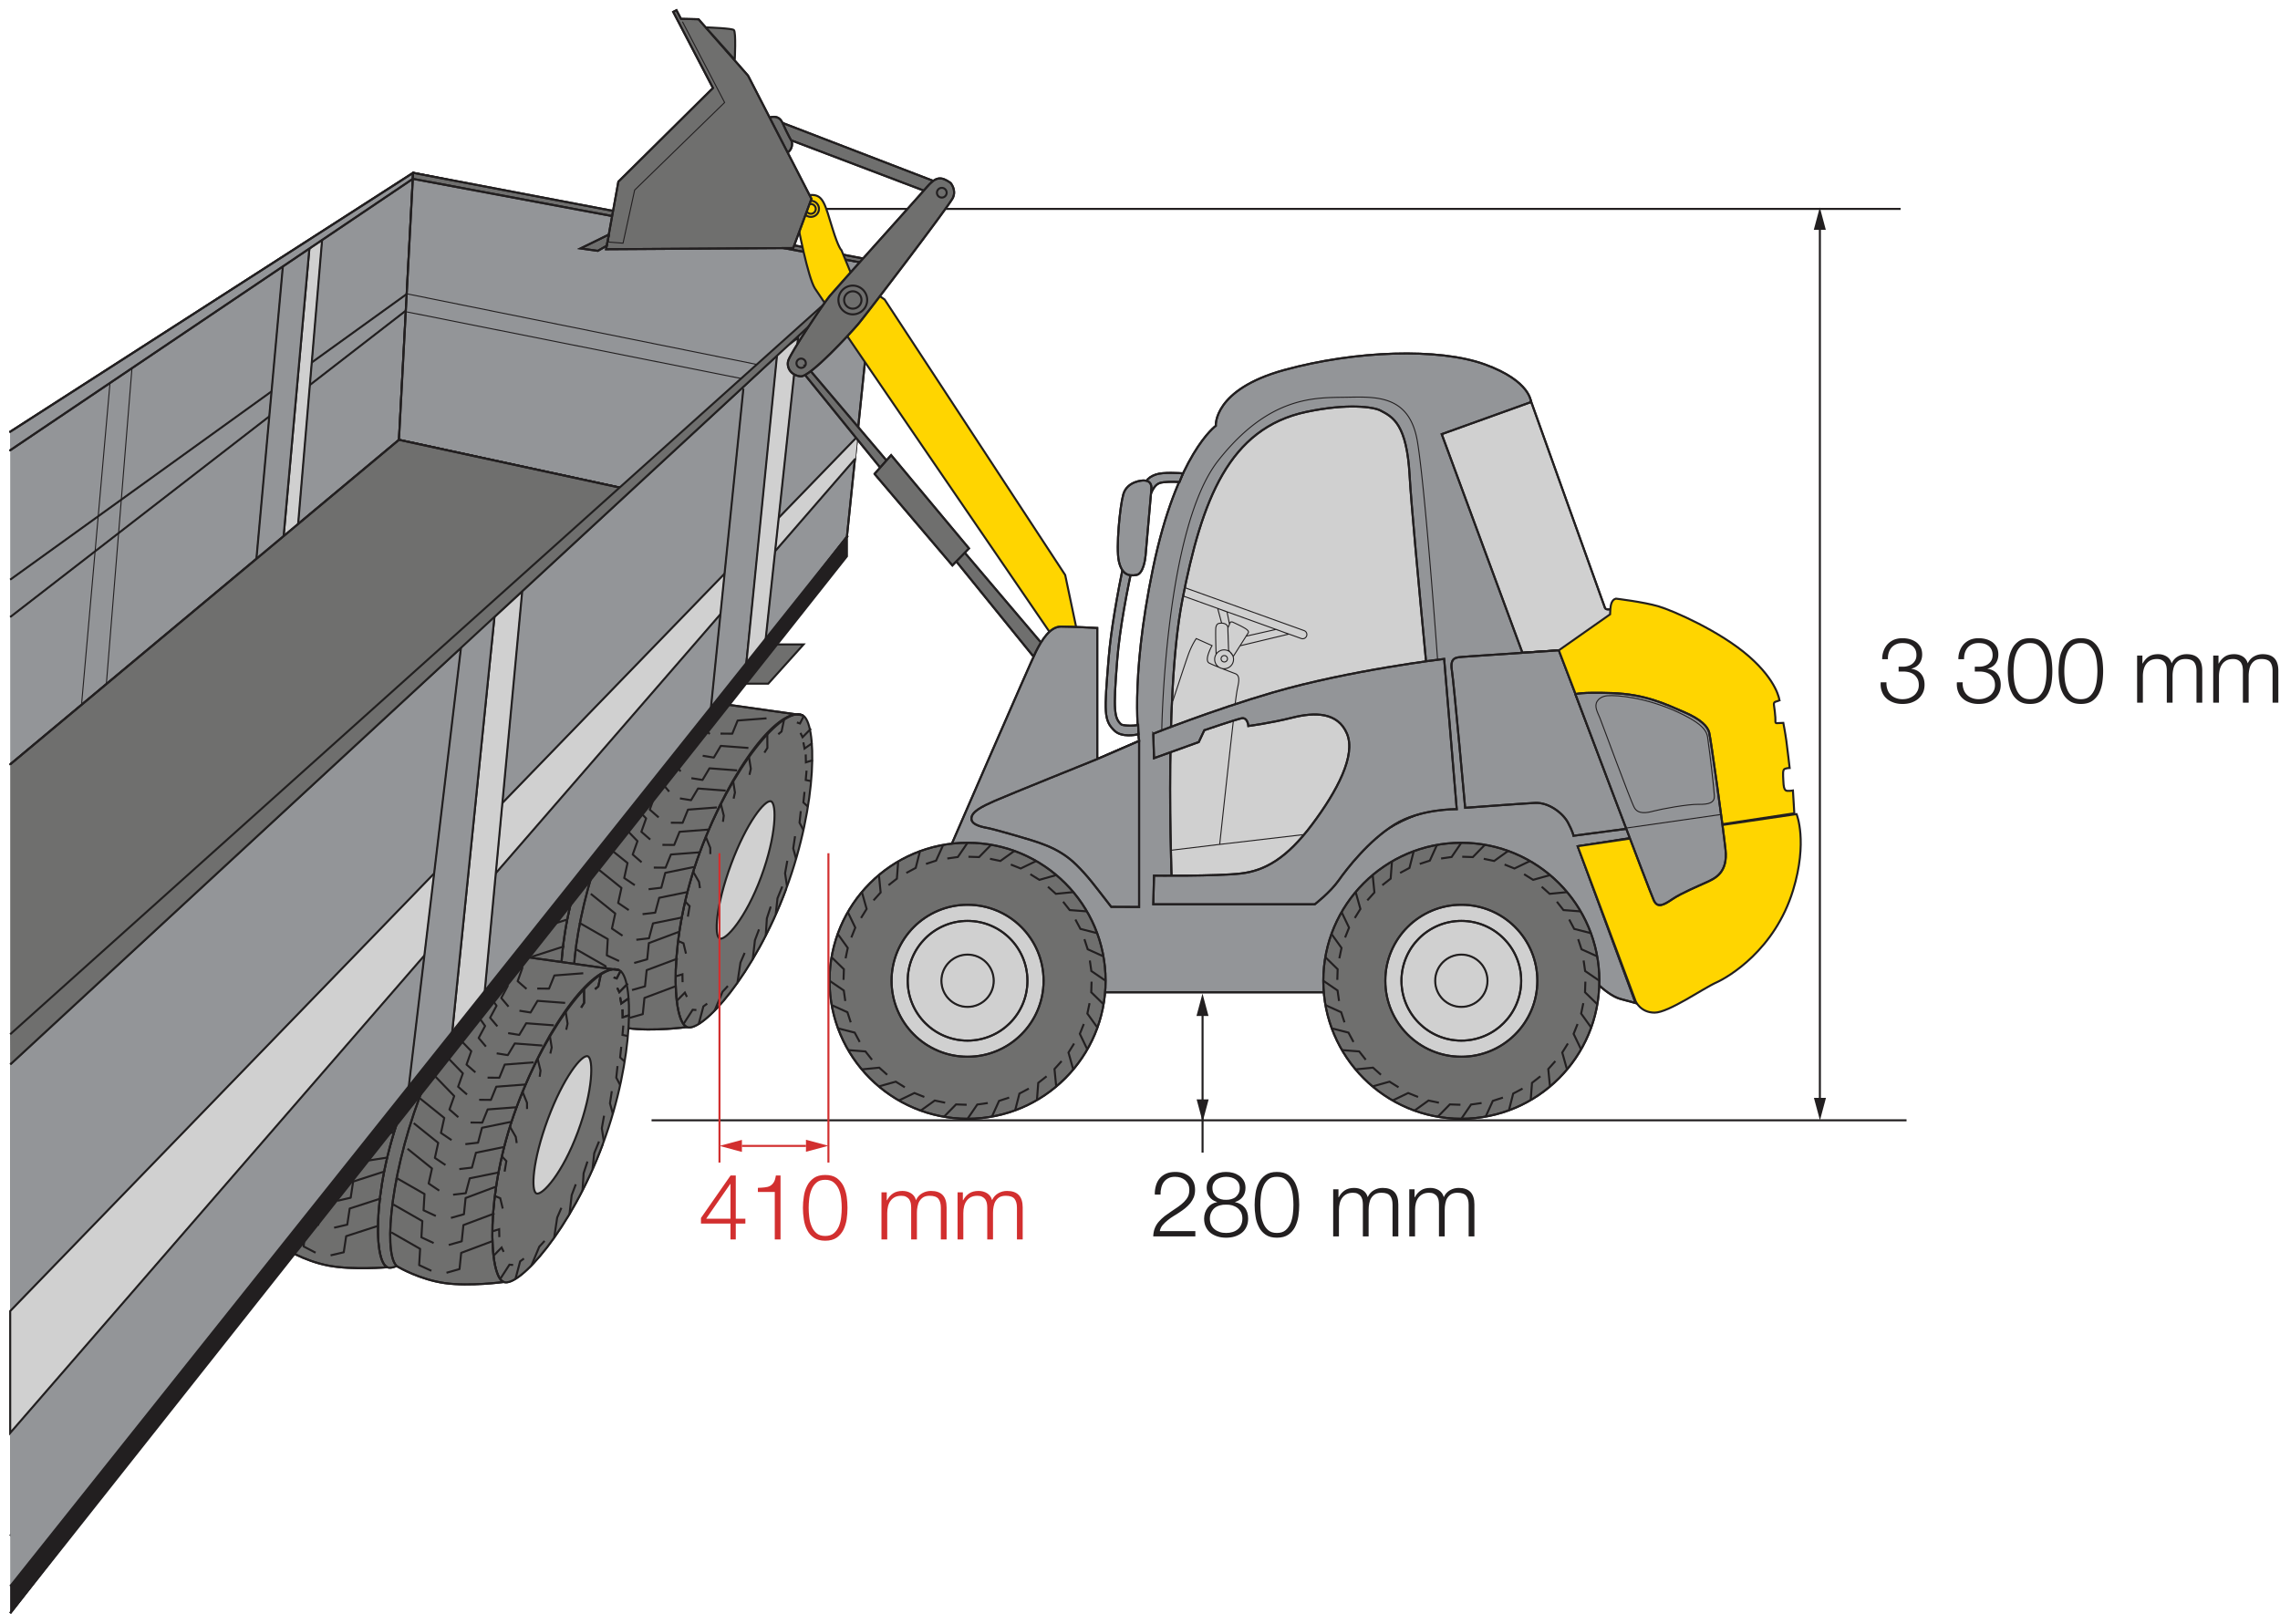
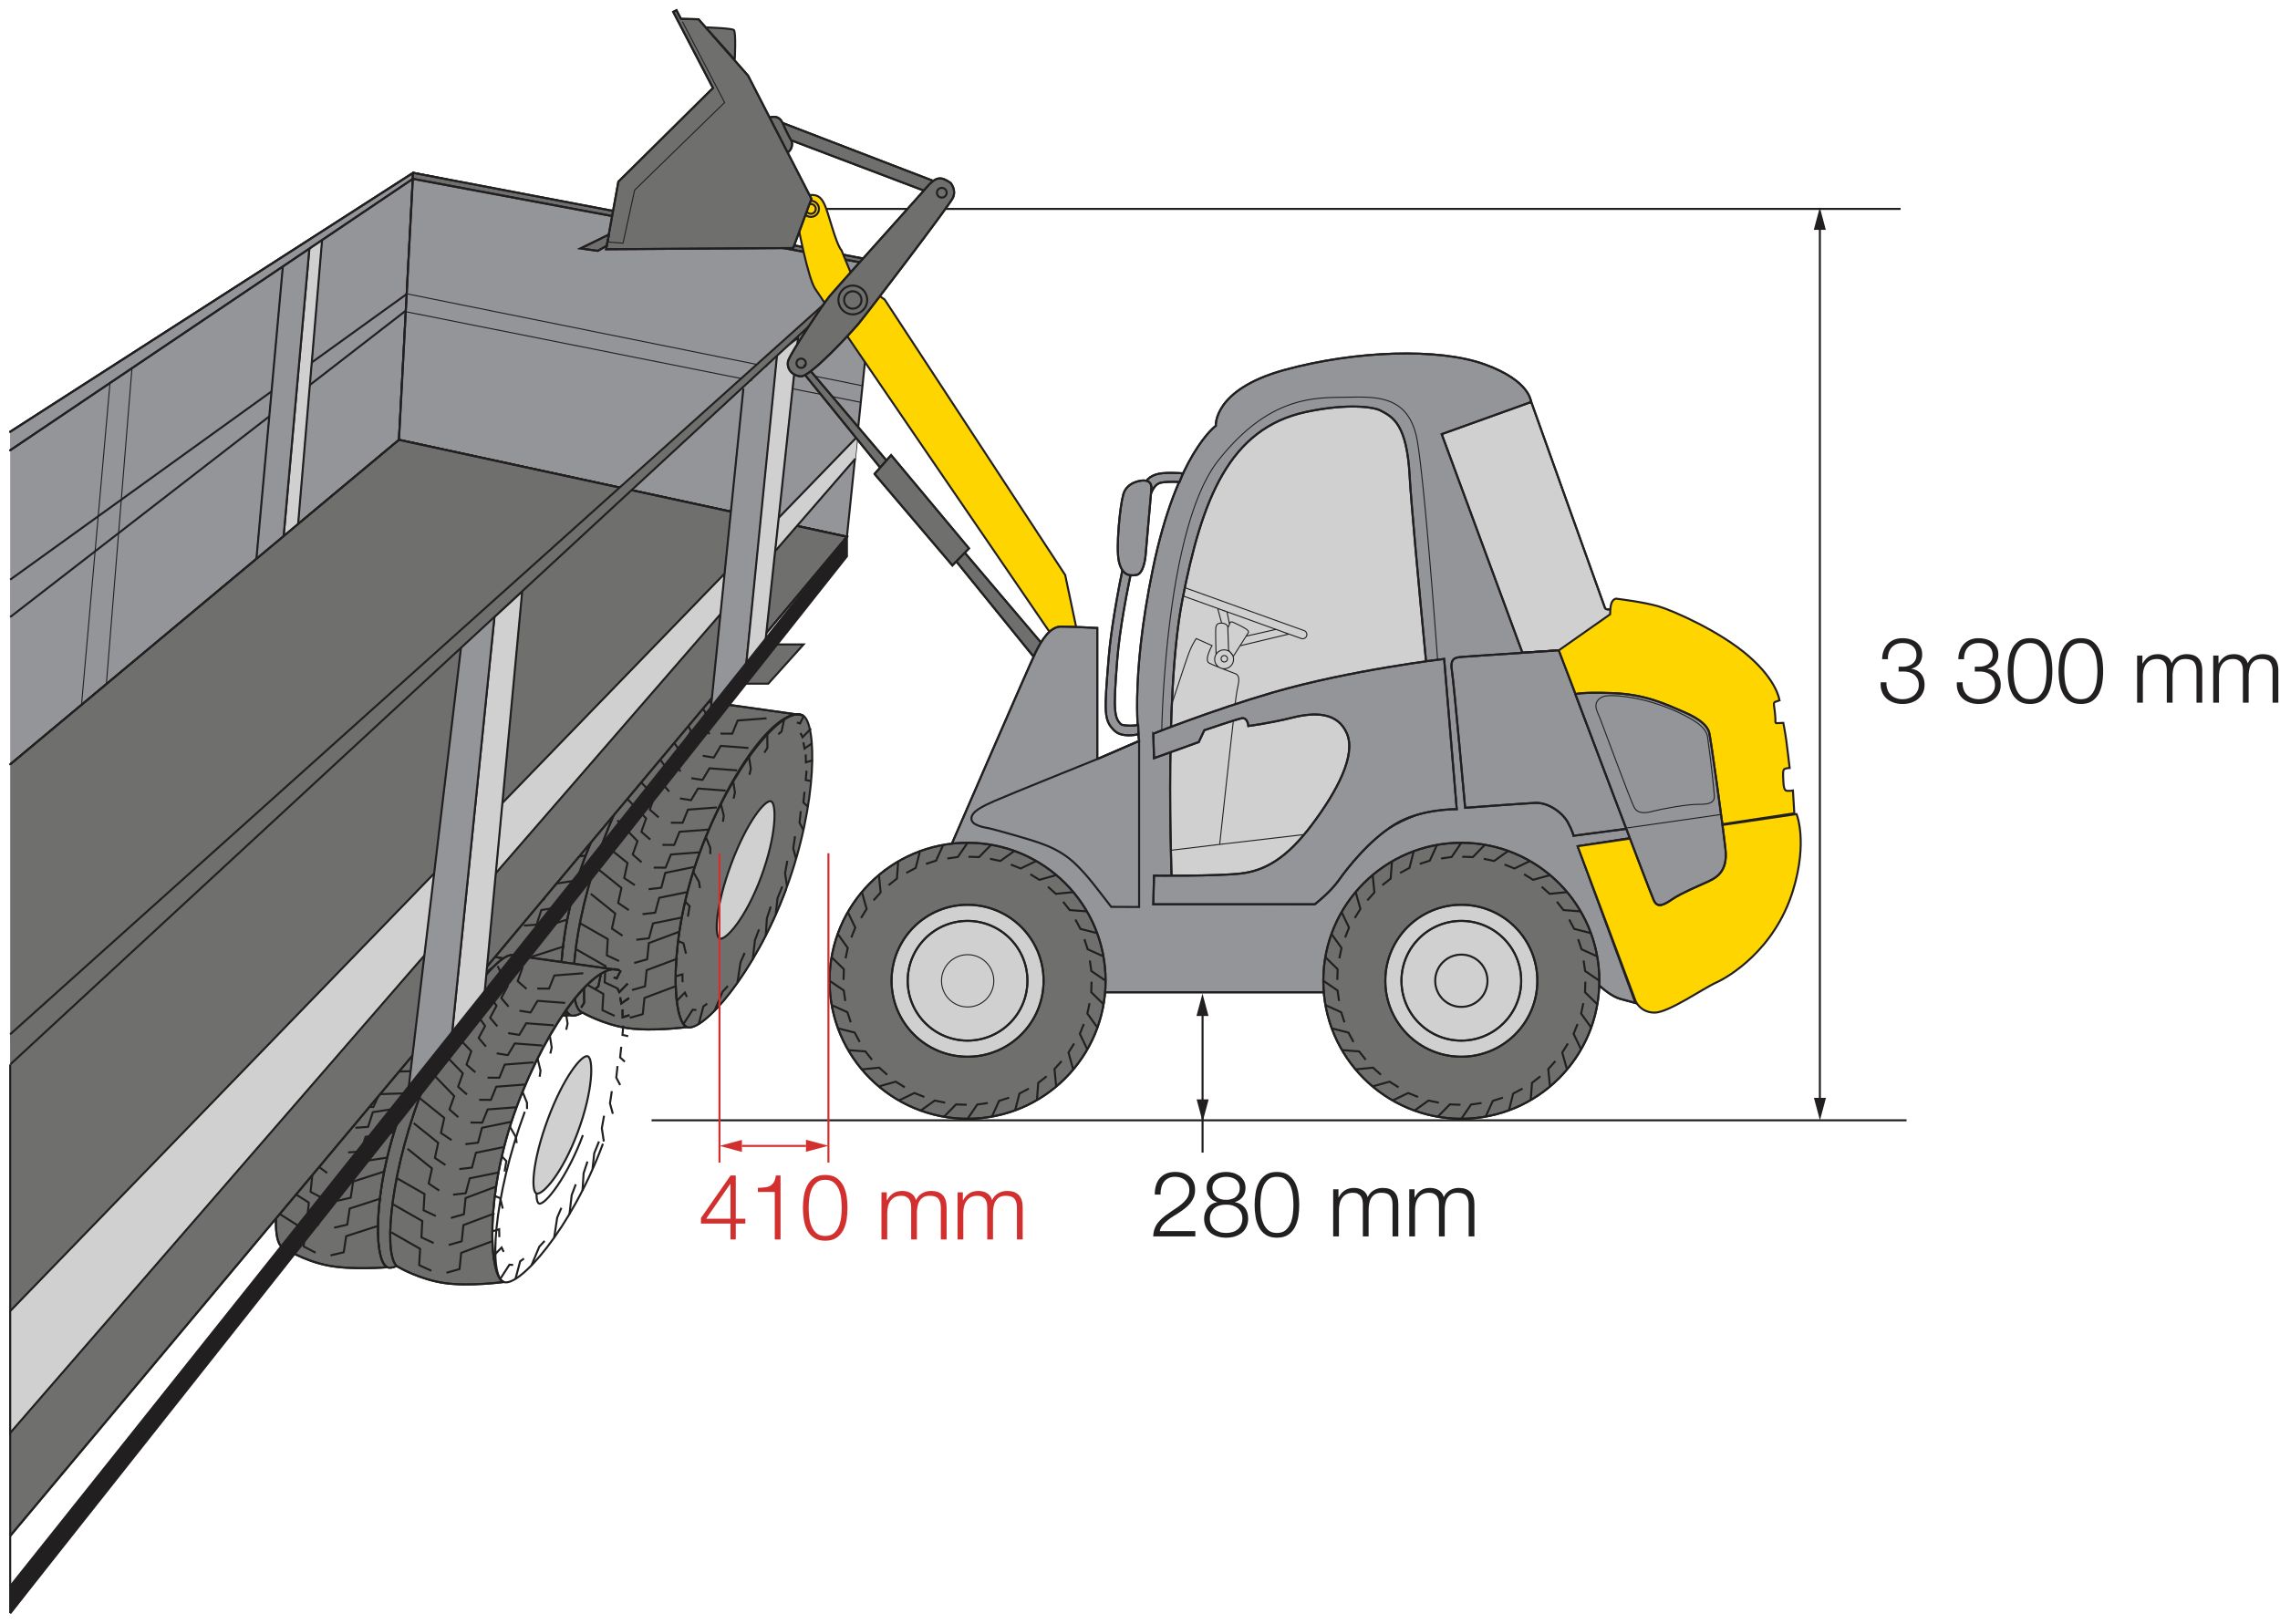
<svg xmlns="http://www.w3.org/2000/svg" viewBox="0 0 1248 889" fill-rule="evenodd" clip-rule="evenodd" stroke-miterlimit="10">
  <path d="M272.369 452.65c-19.628 46.283-23.983 89.139-15.85 92.589 8.133 3.45 38.139-26.817 57.767-73.1" fill="#6f6f6e" fill-rule="nonzero" stroke="#211f1f" stroke-width="1.111" />
  <path d="M272.369 452.65c-19.628 46.283-23.983 89.139-15.85 92.589 8.133 3.45 38.139-26.817 57.767-73.1" fill="none" stroke="#221f20" stroke-width="1.111" stroke-miterlimit="4" />
  <path d="M287.43 459.26c-9.494 22.388-12.744 42.627-9.606 43.96 3.14 1.334 16.223-13.91 25.723-36.294" fill="#d0d0d0" fill-rule="nonzero" stroke="#211f1f" stroke-width="1.111" />
  <path d="M287.43 459.26c-9.494 22.388-12.744 42.627-9.606 43.96 3.14 1.334 16.223-13.91 25.723-36.294M328.088 463.17c-19.633 46.283-23.989 89.139-15.856 92.589 8.134 3.45 38.14-26.817 57.773-73.1" fill="none" stroke="#221f20" stroke-width="1.111" stroke-miterlimit="4" />
  <path d="M343.143 469.78c-9.494 22.388-12.75 42.627-9.606 43.96 3.14 1.334 16.228-13.91 25.723-36.294" fill="none" stroke="#221f20" stroke-width="1.111" stroke-miterlimit="4" />
  <path d="M323.69 460.51c-19.632 46.281-19.593 91.8-11.464 95.25 8.136 3.449 38.147-26.82 57.777-73.096 19.627-46.284 21.166-90.455 13.322-94.515-10.569-5.468-40.006 26.072-59.635 72.361" fill="#6f6f6e" fill-rule="nonzero" stroke="#211f1f" stroke-width="1.111" stroke-linejoin="round" />
  <path d="M340.504 467.823c-9.498 22.385-11.222 39.007-8.072 40.339 3.137 1.332 14.695-10.29 24.186-32.673 9.495-22.392 10.448-39.707 7.31-41.04-3.142-1.334-13.924 10.984-23.424 33.374" fill="#d0d0d0" fill-rule="nonzero" stroke="#211f1f" stroke-width="1.111" />
  <path d="M312.229 555.757c-8.133-3.444-8.172-48.966 11.461-95.25 19.633-46.283 48.2-78.239 59.64-72.36l-57.101-10.779c-8.133-3.45-35.606 28.734-55.244 75.023-19.628 46.277-23.984 89.139-15.845 92.583 0 0 11.272 7.328 24.839 9.889 13.578 2.561 32.25.894 32.25.894" fill="#6f6f6e" fill-rule="nonzero" stroke="#211f1f" stroke-width="1.111" stroke-linejoin="round" />
  <path d="M312.229 555.757c-8.133-3.444-8.172-48.966 11.461-95.25 19.633-46.283 47.095-77.866 59.64-72.36l-57.101-10.779c-8.133-3.45-35.606 28.734-55.244 75.023-19.628 46.277-23.984 89.139-15.845 92.583 0 0 11.272 7.328 24.839 9.889 13.578 2.561 32.25.894 32.25.894zm-1.411-52.483l-17.295 5.594-1.322 8.817-7.2 1.678m23.934-1.339l-17.29 5.589-1.322 8.817-7.205 1.677m23.894-.95l-17.294 5.59-1.322 8.816-7.206 1.683m-25.355-53.372l15.327 9.744-.927 8.867 6.555 3.433m-22.839-7.3l15.34 9.745-.929 8.867 6.55 3.433m-22.889-6.917l15.345 9.75-.933 8.867 6.55 3.433m47.566-79.466l-16.272 2.538-2.544 8.034-6.978.494m21.144 2.528l-15.572 2.433-2.544 8.028-6.967.495m21.344 2.838l-15.877 2.478-2.55 8.028-6.973.5M271.03 453.13l12.867 11.377-2.184 8.14 5.606 4.183m-20.239-10.223l12.861 11.384-2.178 8.139 5.611 4.177m-20.344-9.86l12.867 11.388-2.19 8.139 5.606 4.178m54.845-67.75l-15.85.472-3.256 7.061-6.444-.344m20.389 4.71l-15.856.467-3.261 7.067-6.444-.35m20.255 5.022l-15.85.473-3.261 7.066-6.45-.35m-8.239-50.894l10.472 11.9-2.933 7.205 4.65 4.472m-17.356-11.683l10.478 11.906-2.944 7.2 4.655 4.472m-17.489-11.372l10.473 11.905-2.94 7.206 4.65 4.467m61.312-59.795l-15.05-1.839-4.095 6.206-6.044-1.261m18.428 8.866l-15.05-1.839-4.1 6.2-6.034-1.26m18.412 7.671l-15.045-1.844-4.105 6.206-6.04-1.262m2.717-47.71l5.023 11.183-3.812 6.383 3.745 4.9m-14.717-13.556l8.184 12.767-3.817 6.389 3.75 4.889m-14.889-13.272l8.178 12.766-3.817 6.39 3.75 4.894m55.089-37.617l-15.85.478-3.256 7.066-6.444-.35m-11.8-18.76l4.217 7.01-2.94 7.206 4.662 4.472" fill="none" stroke="#221f20" stroke-width="1.111" stroke-linejoin="round" stroke-miterlimit="4" />
  <path d="M172.131 590.657c-19.628 46.283-23.983 89.139-15.85 92.589 8.133 3.45 38.139-26.817 57.767-73.1" fill="#6f6f6e" fill-rule="nonzero" stroke="#211f1f" stroke-width="1.111" />
  <path d="M172.131 590.657c-19.628 46.283-23.983 89.139-15.85 92.589 8.133 3.45 38.139-26.817 57.767-73.1" fill="none" stroke="#221f20" stroke-width="1.111" stroke-miterlimit="4" />
  <path d="M187.192 597.268c-9.494 22.383-12.744 42.627-9.606 43.96 3.14 1.334 16.223-13.91 25.728-36.294" fill="#d0d0d0" fill-rule="nonzero" stroke="#211f1f" stroke-width="1.111" />
  <path d="M187.192 597.268c-9.494 22.383-12.744 42.627-9.606 43.96 3.14 1.334 16.223-13.91 25.728-36.294M227.849 601.178c-19.628 46.283-23.989 89.139-15.856 92.589 8.134 3.45 38.14-26.817 57.773-73.1" fill="none" stroke="#221f20" stroke-width="1.111" stroke-miterlimit="4" />
  <path d="M242.904 607.787c-9.494 22.388-12.75 42.627-9.606 43.96 3.14 1.334 16.228-13.91 25.723-36.294" fill="none" stroke="#221f20" stroke-width="1.111" stroke-miterlimit="4" />
  <path d="M223.452 598.517c-19.632 46.281-19.593 91.8-11.464 95.25 8.136 3.449 38.147-26.82 57.777-73.096 19.627-46.284 21.166-90.455 13.322-94.515-10.569-5.468-40.006 26.072-59.635 72.361" fill="#6f6f6e" fill-rule="nonzero" stroke="#211f1f" stroke-width="1.111" stroke-linejoin="round" />
  <path d="M240.265 605.83c-9.498 22.385-11.222 39.007-8.072 40.339 3.137 1.332 14.695-10.29 24.186-32.673 9.495-22.392 10.448-39.707 7.31-41.04-3.142-1.334-13.924 10.984-23.424 33.374" fill="#d0d0d0" fill-rule="nonzero" stroke="#211f1f" stroke-width="1.111" />
  <path d="M211.991 693.765c-8.133-3.444-8.172-48.966 11.461-95.25 19.633-46.283 48.2-78.239 59.64-72.36l-57.101-10.779c-8.133-3.45-35.606 28.734-55.244 75.023-19.628 46.277-23.984 89.139-15.845 92.583 0 0 11.272 7.328 24.839 9.889 13.578 2.561 32.25.894 32.25.894" fill="#6f6f6e" fill-rule="nonzero" stroke="#211f1f" stroke-width="1.111" stroke-linejoin="round" />
  <path d="M211.991 693.765c-8.133-3.444-8.172-48.966 11.461-95.25 19.633-46.283 47.095-77.866 59.64-72.36l-57.101-10.779c-8.133-3.45-35.606 28.734-55.244 75.023-19.628 46.277-23.984 89.139-15.845 92.583 0 0 11.272 7.328 24.839 9.889 13.578 2.561 32.25.894 32.25.894zm-1.411-52.483l-17.295 5.594-1.322 8.817-7.2 1.678m23.934-1.339l-17.284 5.589-1.328 8.817-7.2 1.677m23.89-.95l-17.295 5.59-1.322 8.816-7.206 1.683m-25.355-53.372l15.327 9.744-.927 8.867 6.56 3.433m-22.838-7.3l15.333 9.745-.928 8.867 6.55 3.433m-22.889-6.917l15.345 9.75-.933 8.867 6.55 3.433m47.566-79.466l-16.266 2.538-2.55 8.034-6.978.494m21.144 2.528l-15.566 2.433-2.55 8.028-6.967.495m21.344 2.838l-15.877 2.478-2.545 8.028-6.978.5m-15.733-53.594l12.867 11.377-2.184 8.14 5.606 4.183m-20.239-10.223L179.702 616l-2.178 8.139 5.611 4.177m-20.344-9.86l12.867 11.388-2.19 8.139 5.606 4.178m54.845-67.75l-15.85.472-3.256 7.061-6.444-.344m20.389 4.71l-15.856.467-3.261 7.067-6.439-.35m20.25 5.022l-15.85.473-3.261 7.066-6.444-.35m-8.245-50.894l10.472 11.9-2.933 7.205 4.656 4.472m-17.356-11.683l10.472 11.906-2.939 7.2 4.65 4.472m-17.489-11.372l10.473 11.905-2.94 7.206 4.65 4.467m61.312-59.795l-15.05-1.839-4.095 6.206-6.044-1.261m18.433 8.866l-15.055-1.839-4.095 6.2-6.039-1.26m18.412 7.671l-15.045-1.844-4.105 6.206-6.04-1.262m2.717-47.71l5.023 11.183-3.812 6.383 3.745 4.9m-14.717-13.556l8.184 12.767-3.817 6.389 3.75 4.889M200.14 540.51l8.183 12.766-3.822 6.39 3.75 4.894m55.089-37.617l-15.85.478-3.25 7.066-6.45-.35m-11.8-18.76l4.217 7.01-2.94 7.206 4.662 4.472" fill="none" stroke="#221f20" stroke-width="1.111" stroke-linejoin="round" stroke-miterlimit="4" />
  <path d="M331.419 461.137c-17.461 47.145-19.817 90.162-11.533 93.223 8.289 3.072 36.855-28.556 54.31-75.7" fill="#6f6f6e" fill-rule="nonzero" stroke="#211f1f" stroke-width="1.111" />
  <path d="M331.419 461.137c-17.461 47.145-19.817 90.162-11.533 93.223 8.289 3.072 36.855-28.556 54.31-75.7" fill="none" stroke="#221f20" stroke-width="1.111" stroke-miterlimit="4" />
  <path d="M346.773 467.04c-8.45 22.8-10.756 43.173-7.556 44.362 3.195 1.183 15.562-14.65 24.012-37.45" fill="#d0d0d0" fill-rule="nonzero" stroke="#211f1f" stroke-width="1.111" />
  <path d="M346.773 467.04c-8.45 22.8-10.756 43.173-7.556 44.362 3.195 1.183 15.562-14.65 24.012-37.45M387.56 469.058c-17.461 47.145-19.822 90.162-11.533 93.223 8.289 3.072 36.85-28.556 54.31-75.7" fill="none" stroke="#221f20" stroke-width="1.111" stroke-miterlimit="4" />
  <path d="M402.909 474.961c-8.444 22.806-10.756 43.172-7.55 44.361 3.2 1.189 15.561-14.65 24.011-37.45" fill="none" stroke="#221f20" stroke-width="1.111" stroke-miterlimit="4" />
  <path d="M383.047 466.603c-17.462 47.149-15.311 92.613-7.024 95.68 8.298 3.07 36.85-28.556 54.316-75.703 17.458-47.139 16.944-91.339 8.918-95.025-10.812-4.97-38.743 27.901-56.21 75.048" fill="#6f6f6e" fill-rule="nonzero" stroke="#211f1f" stroke-width="1.111" stroke-linejoin="round" />
  <path d="M400.178 473.127c-8.445 22.809-9.381 39.484-6.187 40.674 3.2 1.187 14.197-10.96 22.647-33.767 8.443-22.804 8.591-40.141 5.395-41.326-3.206-1.189-13.406 11.617-21.855 34.419" fill="#d0d0d0" fill-rule="nonzero" stroke="#211f1f" stroke-width="1.111" />
  <path d="M376.026 562.282c-8.289-3.066-10.439-48.533 7.022-95.677 17.461-47.15 44.517-80.395 56.211-75.05l-57.539-8.123c-8.288-3.066-34.233 30.361-51.694 77.512-17.461 47.144-19.822 90.155-11.533 93.222 0 0 11.6 6.789 25.272 8.722 13.683 1.928 32.261-.606 32.261-.606" fill="#6f6f6e" fill-rule="nonzero" stroke="#211f1f" stroke-width="1.111" stroke-linejoin="round" />
  <path d="M376.026 562.282c-8.289-3.066-10.439-48.533 7.022-95.677 17.461-47.15 43.428-79.973 56.211-75.05l-57.539-8.123c-8.288-3.066-34.233 30.361-51.694 77.512-17.461 47.144-19.822 90.155-11.533 93.222 0 0 11.6 6.789 25.272 8.722 13.683 1.928 32.261-.606 32.261-.606zm-3.85-52.355l-17.017 6.383-.91 8.872-7.117 2.012m23.85-2.45l-17.012 6.383-.916 8.867-7.117 2.01m23.822-2.055l-17.005 6.389-.917 8.867-7.122 2.016m-27.811-52.139l15.772 9.023-.517 8.9 6.711 3.122m-23.155-6.228l15.767 9.022-.512 8.9 6.706 3.123m-23.183-5.84l15.777 9.023-.522 8.9 6.7 3.122m43.828-81.589l-16.133 3.295-2.167 8.144-6.95.822m21.239 1.534l-15.439 3.155-2.172 8.14-6.945.816m21.461 1.85l-15.75 3.205-2.166 8.145-6.945.822m-18.21-52.811l13.388 10.772-1.811 8.233 5.794 3.917m-20.688-9.272l13.377 10.772-1.8 8.233 5.8 3.912m-20.783-8.906l13.389 10.778-1.811 8.233 5.789 3.911m51.644-70.222l-15.817 1.211-2.922 7.206-6.455-.05m20.583 3.76l-15.811 1.206-2.933 7.206-6.45-.05m20.466 4.078l-15.81 1.205-2.929 7.211-6.455-.05m-10.6-50.455l11.016 11.4-2.6 7.333 4.856 4.25m-17.878-10.867l11.017 11.411-2.6 7.328 4.855 4.25m-18.005-10.544l11.022 11.405-2.611 7.334 4.861 4.244m58.467-62.578l-15.122-1.139-3.806 6.39-6.094-.978m18.822 8.005l-15.111-1.144-3.811 6.383-6.09-.972m18.745 6.805l-15.117-1.144-3.81 6.389-6.09-.978m.5-47.789l5.534 10.939-3.511 6.556 3.977 4.722m-15.333-12.856l8.761 12.372-3.516 6.556 3.977 4.711m-15.494-12.567l8.767 12.373-3.517 6.56 3.972 4.712m53.283-40.128l-15.81 1.206-2.923 7.21-6.455-.05m-12.662-18.194l4.54 6.811-2.6 7.334 4.86 4.25" fill="none" stroke="#221f20" stroke-width="1.111" stroke-linejoin="round" stroke-miterlimit="4" />
  <path d="M443.914 398.89l-4.628 4.712-1.133-2.367M444.624 406.826l-4.256 2.984-.616-3.4M444.874 416.183l-3.75 1.167-.089-4.323M444.163 427.692l-3.128-.683.445-5.117M442.318 441.688l-2.567-2.367.606-5.789M439.769 454.438l-2.133-4.045.677-6.333M435.765 470.21l-1.578-5.734 1-6.672M430.817 485.343l-1.089-7.255 1.222-6.839M424.643 500.35l.928-8.567 2.605-6.439M419.136 512.39l.628-9.66 2.1-6.412M412.034 525.179l1.194-10.445 2.24-5.944M403.658 537.912l1.644-10.922 2.295-5.322M391.179 553.278l4.322-10.333 2.906-3.156M382.412 560.748l2.6-9.767 2.083-1.544M374.198 560.48l4.95-7.678 2.033.133M370.248 548.114l4.633-4.711 1.128 2.372M369.793 534.543l3.75-1.167.083 4.328M375.055 493.559l2.422 2.511-.96 5.75M370.91 515.042l3.206 1.366 1.366 5.667M401.254 427.34l1.039 6.538-.745 3.339M394.57 440.087l1.6 6.423-.45 3.394M386.285 458.02l2.489 6.133.033 3.422M379.325 477.093l3.306 5.733.5 3.389M409.945 414.304l1.039 6.54-.745 3.338M419.982 401.122l.067 8.327-1.65 2.617M429.325 393.25l-1.528 7.24-1.805 1.472M440.116 391.698l-2.244 4.378-1.678-.567" fill="none" stroke="#221f20" stroke-width="1.111" stroke-miterlimit="4" />
  <path d="M231.11 600.705c-17.461 47.145-19.817 90.162-11.533 93.223 8.289 3.072 36.855-28.556 54.31-75.7" fill="#6f6f6e" fill-rule="nonzero" stroke="#211f1f" stroke-width="1.111" />
  <path d="M231.11 600.705c-17.461 47.145-19.817 90.162-11.533 93.223 8.289 3.072 36.855-28.556 54.31-75.7" fill="none" stroke="#221f20" stroke-width="1.111" stroke-miterlimit="4" />
  <path d="M246.463 606.609c-8.45 22.805-10.756 43.172-7.556 44.36 3.2 1.184 15.562-14.65 24.012-37.45" fill="#d0d0d0" fill-rule="nonzero" stroke="#211f1f" stroke-width="1.111" />
  <path d="M246.463 606.609c-8.45 22.805-10.756 43.172-7.556 44.36 3.2 1.184 15.562-14.65 24.012-37.45M287.257 608.626c-17.461 47.145-19.822 90.162-11.539 93.223 8.289 3.072 36.85-28.556 54.311-75.7" fill="none" stroke="#221f20" stroke-width="1.111" stroke-miterlimit="4" />
  <path d="M302.599 614.529c-8.444 22.806-10.756 43.172-7.55 44.361 3.2 1.189 15.561-14.65 24.011-37.45" fill="none" stroke="#221f20" stroke-width="1.111" stroke-miterlimit="4" />
-   <path d="M282.738 606.17c-17.462 47.149-15.306 92.616-7.024 95.68 8.298 3.07 36.85-28.556 54.316-75.703 17.458-47.139 16.944-91.339 8.918-95.025-10.812-4.97-38.743 27.901-56.21 75.048" fill="#6f6f6e" fill-rule="nonzero" stroke="#211f1f" stroke-width="1.111" stroke-linejoin="round" />
  <path d="M299.868 612.699c-8.442 22.804-9.381 39.48-6.182 40.672 3.195 1.185 14.195-10.965 22.645-33.76 8.439-22.812 8.59-40.15 5.394-41.335-3.206-1.19-13.403 11.617-21.857 34.423" fill="#d0d0d0" fill-rule="nonzero" stroke="#211f1f" stroke-width="1.111" />
  <path d="M275.717 701.85c-8.283-3.066-10.439-48.533 7.022-95.677 17.461-47.15 44.517-80.395 56.211-75.05L281.411 523c-8.283-3.066-34.233 30.361-51.694 77.512-17.461 47.144-19.822 90.155-11.528 93.222 0 0 11.595 6.789 25.272 8.722 13.678 1.928 32.256-.606 32.256-.606" fill="#6f6f6e" fill-rule="nonzero" stroke="#211f1f" stroke-width="1.111" stroke-linejoin="round" />
  <path d="M275.717 701.85c-8.283-3.066-10.439-48.533 7.022-95.677 17.461-47.15 43.428-79.973 56.211-75.05L281.411 523c-8.283-3.066-34.233 30.361-51.694 77.512-17.461 47.144-19.822 90.155-11.528 93.222 0 0 11.595 6.789 25.272 8.722 13.678 1.928 32.256-.606 32.256-.606zm-3.85-52.355l-17.017 6.383-.91 8.872-7.117 2.012m23.855-2.456l-17.017 6.389-.916 8.867-7.111 2.01m23.816-2.055l-17.005 6.383-.917 8.873-7.122 2.016m-27.811-52.139l15.772 9.023-.517 8.9 6.711 3.122m-23.155-6.228l15.767 9.022-.512 8.9 6.712 3.123m-23.19-5.845l15.778 9.028-.522 8.9 6.7 3.122m43.828-81.589l-16.133 3.295-2.167 8.144-6.95.817m21.239 1.539l-15.439 3.155-2.172 8.14-6.94.816m21.456 1.85l-15.75 3.205-2.166 8.145-6.945.822m-18.21-52.811l13.388 10.772-1.811 8.228 5.794 3.922m-20.688-9.272l13.383 10.772-1.806 8.233 5.8 3.912m-20.783-8.906l13.389 10.778-1.811 8.233 5.789 3.911m51.644-70.222l-15.811 1.211-2.928 7.206-6.455-.05m20.583 3.76l-15.811 1.2-2.933 7.212-6.445-.05m20.461 4.078l-15.81 1.205L264 614.59l-6.455-.05m-10.6-50.455l11.022 11.4-2.606 7.333 4.856 4.25M242.339 576.2l11.017 11.411-2.6 7.328 4.855 4.25m-18-10.544l11.017 11.405-2.605 7.334 4.855 4.244m58.467-62.578l-15.117-1.139-3.811 6.39-6.094-.978m18.827 8l-15.116-1.14-3.811 6.384-6.084-.978m18.74 6.806l-15.112-1.14-3.817 6.39-6.089-.978m.5-47.789l5.54 10.939-3.517 6.556 3.977 4.722m-15.333-12.861l8.761 12.377-3.516 6.556 3.977 4.711m-15.489-12.567l8.762 12.373-3.517 6.56 3.978 4.712m53.277-40.133l-15.81 1.21-2.923 7.212-6.455-.05M281.41 523l4.545 6.811-2.606 7.334 4.861 4.25" fill="none" stroke="#221f20" stroke-width="1.111" stroke-linejoin="round" stroke-miterlimit="4" />
  <path d="M343.604 538.459l-4.628 4.711-1.128-2.367M344.315 546.394l-4.256 2.983-.616-3.394M344.564 555.75l-3.75 1.168-.089-4.323M343.854 567.26l-3.128-.683.445-5.117M342.009 581.255l-2.567-2.367.606-5.789M339.459 594.006l-2.133-4.045.683-6.333M335.455 609.778l-1.572-5.734 1-6.672M330.508 624.911l-1.089-7.255 1.222-6.839M324.333 639.918l.928-8.567 2.61-6.439M318.832 651.957l.622-9.66 2.1-6.412M311.725 664.748l1.194-10.445 2.24-5.944M303.348 677.48l1.644-10.922 2.295-5.322M290.87 692.846l4.322-10.328 2.906-3.161M282.103 700.316l2.6-9.767 2.083-1.544M273.889 700.048l4.956-7.678 2.033.133M269.944 687.682l4.628-4.711 1.128 2.372M269.483 674.11l3.75-1.166.083 4.328M274.746 633.127l2.422 2.511-.96 5.75M270.601 654.61l3.211 1.366 1.367 5.667M300.945 566.906l1.039 6.54-.745 3.338M294.266 579.655l1.594 6.423-.45 3.394M285.982 597.587l2.483 6.134.034 3.422M279.015 616.66l3.306 5.734.505 3.389M309.642 553.872l1.033 6.54-.744 3.338M319.673 540.69l.067 8.327-1.65 2.617M329.015 532.818l-1.528 7.239-1.805 1.472M339.807 531.266l-2.239 4.378-1.683-.567" fill="none" stroke="#221f20" stroke-width="1.111" stroke-miterlimit="4" />
  <path d="M393.078 374.283h27.428l19.328-21.478H420.36l-27.283 21.478z" fill="#6f6f6e" fill-rule="nonzero" stroke="#211f1f" stroke-width="1.111" />
  <path d="M5.583 236.364l220.55-141.745-7.76 146.173L5.582 418.459" fill="#939598" fill-rule="nonzero" stroke="#211f1f" stroke-width="1.111" stroke-linecap="round" stroke-linejoin="round" />
  <path d="M5.583 236.364l220.55-141.745-7.76 146.173L5.582 418.459" fill="none" stroke="#221f20" stroke-width=".556" stroke-linecap="round" stroke-linejoin="round" stroke-miterlimit="4" />
  <path d="M5.583 317.34l217.234-156.5-.74 9.272-216.494 167.7" fill="#939598" fill-rule="nonzero" stroke="#211f1f" stroke-width="1.111" />
-   <path d="M5.583 317.34l217.234-156.5-.74 9.272-216.494 167.7" fill="none" stroke="#221f20" stroke-width=".556" stroke-miterlimit="4" />
  <path d="M176.477 129.257l-16.122 191.172-8.09 6.45 17.262-192.9" fill="#d0d0d0" fill-rule="nonzero" stroke="#211f1f" stroke-width="1.111" />
  <path d="M176.477 129.257l-16.122 191.172-8.09 6.45 17.262-192.9" fill="none" stroke="#221f20" stroke-width=".556" stroke-miterlimit="4" />
  <path d="M155.133 142.433L137.394 338.75l14.867-11.873 17.266-192.9" fill="#939598" fill-rule="nonzero" stroke="#211f1f" stroke-width="1.111" />
  <path d="M155.133 142.433l-16.072 177.189 14.8-11.734 15.666-173.911m-96.739 60.761L56.6 394.422 42.894 405.36l18.033-203.773 11.861-6.85" fill="none" stroke="#221f20" stroke-width=".556" stroke-miterlimit="4" />
  <path d="M463.586 293.846L218.369 240.79l7.767-146.172 252.772 50.539" fill="#939598" fill-rule="nonzero" stroke="#211f1f" stroke-width="1.111" stroke-linecap="round" stroke-linejoin="round" />
  <path d="M463.586 293.846L218.369 240.79l7.767-146.172 252.772 50.539" fill="none" stroke="#221f20" stroke-width="1.111" stroke-linecap="round" stroke-linejoin="round" stroke-miterlimit="4" />
  <path d="M5.583 418.456l212.79-177.667 245.21 53.056-458 546.995" fill="#6f6f6e" fill-rule="nonzero" stroke="#211f1f" stroke-width="1.111" />
  <path d="M5.583 418.456l212.79-177.667 245.21 53.056-458 546.995" fill="none" stroke="#221f20" stroke-width="1.111" stroke-miterlimit="4" />
  <path d="M5.583 246.501L225.961 97.907l.172-3.29L5.583 236.363" fill="#939598" fill-rule="nonzero" stroke="#211f1f" stroke-width="1.111" stroke-linecap="round" stroke-linejoin="round" />
  <path d="M5.583 246.501L225.961 97.907l.172-3.29L5.583 236.363" fill="none" stroke="#221f20" stroke-width="1.111" stroke-linecap="round" stroke-linejoin="round" stroke-miterlimit="4" />
  <path d="M222.619 160.834l249.678 50.406m-249.678-40.495l248.856 49.578" fill="none" stroke="#221f20" stroke-width=".556" stroke-miterlimit="4" />
  <path d="M226.136 94.62l-.172 3.285 252.941 47.252-.332-2.476-252.437-48.06" fill="#6f6f6e" fill-rule="nonzero" stroke="#211f1f" stroke-width="1.111" stroke-linecap="round" stroke-linejoin="round" />
  <path d="M226.136 94.62l-.172 3.285 252.941 47.252-.332-2.476-252.437-48.06z" fill="none" stroke="#221f20" stroke-width="1.111" stroke-linecap="round" stroke-linejoin="round" stroke-miterlimit="4" />
  <path d="M49.735 530.468l429.172-385.31" fill="none" stroke="#211f1f" stroke-width="1.111" />
-   <path d="M49.735 530.468l429.172-385.31" fill="none" stroke="#221f20" stroke-width="1.111" stroke-miterlimit="4" />
-   <path d="M5.583 883.14l458-589.294 15.323-148.689L5.583 582.735" fill="#939598" fill-rule="nonzero" stroke="#211f1f" stroke-width="1.111" />
+   <path d="M5.583 883.14L5.583 582.735" fill="#939598" fill-rule="nonzero" stroke="#211f1f" stroke-width="1.111" />
  <path d="M5.583 883.14l458-589.294 15.323-148.689L8.156 567.774" fill="none" stroke="#221f20" stroke-width="1.111" stroke-miterlimit="4" />
  <path d="M469.369 238.917L5.585 717.745v66.717l462.628-533.373" fill="#d0d0d0" fill-rule="nonzero" stroke="#211f1f" stroke-width="1.111" />
  <path d="M469.369 238.917L5.585 717.745v66.717l462.628-533.373" fill="none" stroke="#221f20" stroke-width=".556" stroke-miterlimit="4" />
  <path d="M406.902 212.801l-18.017 177.162 19.467-25.045 17.811-170.072" fill="#939598" fill-rule="nonzero" stroke="#211f1f" stroke-width="1.111" />
  <path d="M406.902 212.801l-18.017 177.162 19.467-25.045 17.811-170.072" fill="none" stroke="#221f20" stroke-width=".556" stroke-miterlimit="4" />
  <path d="M418.962 351.263l17.872-166.356-11.405 8.428L408.35 364.92" fill="#d0d0d0" fill-rule="nonzero" stroke="#211f1f" stroke-width="1.111" />
  <path d="M418.962 351.263l17.872-166.356-11.405 8.428L408.35 364.92" fill="none" stroke="#221f20" stroke-width=".556" stroke-miterlimit="4" />
  <path d="M285.845 323.667l-15.196 14.023-23.936 235.2 17.955-23.11 21.177-226.113" fill="#d0d0d0" fill-rule="nonzero" stroke="#211f1f" stroke-width="1.111" />
  <path d="M285.845 323.667l-15.196 14.023-23.936 235.2 17.613-18.122 21.519-231.101z" fill="none" stroke="#221f20" stroke-width=".556" stroke-miterlimit="4" />
  <path d="M222.687 603.808l24.025-30.919 24.025-236.09-18.163 15.696-29.887 251.313" fill="#939598" fill-rule="nonzero" stroke="#211f1f" stroke-width="1.111" />
  <path d="M222.687 603.808l24.025-30.919 24.025-236.09-18.163 15.696-29.887 251.313z" fill="none" stroke="#221f20" stroke-width=".556" stroke-miterlimit="4" />
  <path d="M5.583 566.217l469.956-421.69 3.584.456L5.8 582.561" fill="#6f6f6e" fill-rule="nonzero" stroke="#211f1f" stroke-width="1.111" />
  <path d="M5.583 883.14l458-578.584v-10.711l-458 574.556" fill="#221f20" fill-rule="nonzero" stroke="#221f20" stroke-width="1.111" stroke-miterlimit="4" />
  <path d="M356.647 613.322h686.934M448.281 114.366h592.045m-44.183 9.211v479.706" fill="none" stroke="#221f20" stroke-width="1.111" stroke-miterlimit="4" />
  <path d="M992.888 601.033l3.3 12.289 3.294-12.289h-6.594zM999.399 125.828l-3.294-12.289-3.295 12.289h6.589z" fill="#221f20" fill-rule="nonzero" />
  <path d="M658.245 553.97v77.044" fill="none" stroke="#221f20" stroke-width="1.111" stroke-miterlimit="4" />
  <path d="M654.998 601.861l3.289 12.289 3.294-12.289h-6.583zM661.497 556.216l-3.289-12.283-3.294 12.283h6.583z" fill="#221f20" fill-rule="nonzero" />
  <path d="M441.163 630.55l12.289-3.294-12.289-3.289v6.583zM406.099 624.05l-12.283 3.29 12.283 3.288v-6.578z" fill="#d22f2f" fill-rule="nonzero" />
  <path d="M393.818 467.113v169.334" fill="none" stroke="#d22f2f" stroke-width="1.111" stroke-miterlimit="4" />
  <path d="M567.55 361.733L437.22 201.048l3.171-1.841 131.568 155.095-4.41 7.431" fill="#6f6f6e" fill-rule="nonzero" stroke="#211f1f" stroke-width="1.111" />
  <path d="M567.55 361.733L437.22 201.048l3.171-1.841 131.568 155.095-4.41 7.431z" fill="none" stroke="#221f20" stroke-width="1.111" stroke-miterlimit="4" />
  <path d="M577.708 350.667S449.863 163.978 446.047 157.872c-3.811-6.105-9.161-33.583-9.922-38.166-.762-4.578-.795-13.128 8.394-12.978 6.061.1 7.089 5.117 11.133 18.272 3.378 10.984 4.934 11.972 4.934 11.972l6.072 14.795 17.561 12.211 98.833 150.817 6.106 29 6.556 2.767-18.006 4.105z" fill="#ffd500" fill-rule="nonzero" stroke="#221f20" stroke-width="1.111" stroke-miterlimit="4" />
  <path d="M884.636 332.789s-5.361 1.911-6.133 0c-.756-1.911-40.945-114.433-40.945-114.433l-48.983 18.372 44.4 121.705 21.422-.766 27.172-19.14 3.067-5.738" fill="#d0d0d0" fill-rule="nonzero" stroke="#211f1f" stroke-width="1.111" />
  <path d="M884.636 332.789s-5.361 1.911-6.133 0c-.756-1.911-40.945-114.433-40.945-114.433l-48.983 18.372 44.4 121.705 21.422-.766 27.172-19.14 3.067-5.738z" fill="none" stroke="#221f20" stroke-width="1.111" stroke-miterlimit="4" />
  <path d="M600.608 415.556v-71.761s-13.744-.762-19.85-.762c-6.106 0-10.683 7.634-13.739 13.74-3.055 6.105-48.089 109.927-48.089 109.927s45.028-2.294 63.356 29.767c18.322 32.061 15.033 46.767 15.033 46.767h136.872s-6.866-47.528 40.462-67.378c47.327-19.85 78.022 17.216 81.144 22.378 3.122 5.172 11.845 33.372 11.845 33.372s10.827 12.95 19.216 15.244l8.4 2.284-31.666-85.845 29.027-4.5-39.35-102.778c-10.31.761-19.939 1.367-19.939 1.367l-44.177-119.69 48.85-17.555s0-11.45-25.184-20.61c-25.194-9.162-70.989-7.634-109.922 3.055-38.939 10.689-37.406 30.533-37.406 30.533s-21.372 15.267-34.35 77.867c-12.977 62.589-7.633 94.656-7.633 94.656l-22.9 9.922" fill="#939598" fill-rule="nonzero" stroke="#211f1f" stroke-width="1.111" />
  <path d="M600.608 415.556v-71.761s-13.744-.762-19.85-.762c-6.106 0-10.683 7.634-13.739 13.74-3.055 6.105-48.089 109.927-48.089 109.927s45.028-2.294 63.356 29.767c18.322 32.061 15.033 46.767 15.033 46.767h136.872s-6.866-47.528 40.462-67.378c47.327-19.85 78.022 17.216 81.144 22.378 3.122 5.172 11.845 33.372 11.845 33.372s10.827 12.95 19.216 15.244l8.4 2.284-31.666-85.845 29.027-4.5-39.35-102.778c-10.31.761-19.939 1.367-19.939 1.367l-44.177-119.69 48.85-17.555s0-11.45-25.184-20.61c-25.194-9.162-70.989-7.634-109.922 3.055-38.939 10.689-37.406 30.533-37.406 30.533s-21.372 15.267-34.35 77.867c-12.977 62.589-7.633 94.656-7.633 94.656l-22.9 9.922z" fill="none" stroke="#221f20" stroke-width="1.111" stroke-miterlimit="4" />
-   <path d="M555.404 457.273c12.239 3.672 23.694 6.228 33.822 16.244 6.511 6.44 10.067 11.45 19.017 22.95l15.267.067v-90.9l-22.9 9.922s-49.334 19.867-56.206 22.922c-6.878 3.056-12.683 5.856-12.683 9.678 0 3.811 7.016 4.761 9.783 5.339 2.367.489 13.9 3.778 13.9 3.778" fill="#939598" fill-rule="nonzero" stroke="#211f1f" stroke-width="1.111" />
  <path d="M555.404 457.273c12.239 3.672 23.694 6.228 33.822 16.244 6.511 6.44 10.067 11.45 19.017 22.95l15.267.067v-90.9l-22.9 9.922s-49.334 19.867-56.206 22.922c-6.878 3.056-12.683 5.856-12.683 9.678 0 3.811 7.016 4.761 9.783 5.339 2.367.489 13.9 3.778 13.9 3.778z" fill="none" stroke="#221f20" stroke-width="1.111" stroke-miterlimit="4" />
  <path d="M605.166 536.928c0 41.717-33.828 75.545-75.556 75.545-41.711 0-75.54-33.828-75.54-75.545 0-41.728 33.829-75.55 75.54-75.55 41.728 0 75.556 33.822 75.556 75.55" fill="#6f6f6e" fill-rule="nonzero" stroke="#211f1f" stroke-width="1.111" />
  <circle cx="-13.599" cy=".001" r="13.599" fill="none" stroke="#221f20" stroke-width=".2" stroke-miterlimit="4" transform="matrix(0 -5.556 -5.556 0 529.621 461.378)" />
  <path d="M571.216 536.93c0 22.973-18.633 41.584-41.605 41.584-22.961 0-41.595-18.611-41.595-41.583 0-22.984 18.634-41.595 41.595-41.595 22.972 0 41.605 18.611 41.605 41.595" fill="#d0d0d0" fill-rule="nonzero" stroke="#211f1f" stroke-width="1.111" />
  <ellipse cx="-7.488" cy=".001" rx="7.486" ry="7.488" fill="none" stroke="#221f20" stroke-width=".2" stroke-miterlimit="4" transform="matrix(0 -5.556 -5.556 0 529.622 495.325)" />
  <path d="M562.379 536.931c0 18.095-14.673 32.761-32.767 32.761-18.095 0-32.761-14.666-32.761-32.76 0-18.106 14.666-32.773 32.76-32.773 18.095 0 32.768 14.667 32.768 32.772" fill="#d0d0d0" fill-rule="nonzero" stroke="#211f1f" stroke-width="1.111" />
  <circle cx="-5.898" cy=".001" fill="none" stroke="#221f20" stroke-width=".2" stroke-miterlimit="4" transform="matrix(0 -5.556 -5.556 0 529.623 504.159)" r="5.898" />
-   <path d="M543.928 536.931c0 7.9-6.406 14.306-14.317 14.306-7.9 0-14.311-6.406-14.311-14.306 0-7.91 6.41-14.322 14.31-14.322 7.912 0 14.318 6.411 14.318 14.322" fill="#d0d0d0" fill-rule="nonzero" stroke="#211f1f" stroke-width="1.111" />
  <ellipse cx="-2.576" cy=".001" rx="2.577" ry="2.576" fill="none" stroke="#221f20" stroke-width=".1" stroke-miterlimit="4" transform="scale(5.556) rotate(-90 94.7 -.631)" />
  <path d="M529.612 461.378l-5.317 7.79-5.76.822m-2.262-7.423l-3.889 8.59-5.528 1.81m-3.288-6.955l-2.34 9.133-5.133 2.75m-4.45-6.283l-.716 9.405-4.578 3.59m-5.239-5.406l.928 9.383-3.89 4.333m-6.327-4.377l2.545 9.077-3.067 4.945m-7.222-3.211l4.077 8.494-2.166 5.4m-7.445-1.944l5.495 7.655-1.19 5.695m-7.677-.628l6.745 6.589-.19 5.822m-7.66.494l7.788 5.317.828 5.761m-7.428 2.261l8.595 3.89 1.81 5.533m-6.955 3.289l9.134 2.338 2.744 5.128m-6.278 4.45l9.4.717 3.595 4.572m-5.411 5.25l9.383-.933 4.339 3.883m-4.378 6.328l9.072-2.545 4.95 3.078m-3.216 7.217l8.494-4.083 5.406 2.172m-1.95 7.444l7.66-5.5 5.695 1.195m-.627 7.677l6.588-6.744 5.817.189m.489 7.661l5.322-7.789 5.761-.822m2.261 7.422l3.9-8.589 5.523-1.816m3.294 6.955l2.333-9.139 5.134-2.739m4.45 6.278l.71-9.4 4.579-3.594m5.25 5.41l-.934-9.388 3.884-4.333m6.327 4.377l-2.544-9.077 3.072-4.94m7.222 3.212l-4.083-8.5 2.167-5.395m7.45 1.945l-5.5-7.661 1.2-5.695m7.667.628l-6.734-6.589.178-5.817m7.661-.489l-7.789-5.322-.822-5.766m7.422-2.262l-8.589-3.883-1.81-5.533m6.955-3.295l-9.134-2.333-2.75-5.128m6.284-4.455l-9.406-.717-3.594-4.572m5.41-5.245l-9.383.928-4.333-3.878m4.378-6.333l-9.078 2.544-4.939-3.072m3.206-7.222l-8.495 4.083-5.405-2.166m1.95-7.445l-7.656 5.495-5.694-1.195m.622-7.678l-6.583 6.745-5.823-.183" fill="none" stroke="#221f20" stroke-width="1.111" stroke-miterlimit="4" />
  <path d="M875.435 536.928c0 41.717-33.823 75.545-75.55 75.545-41.723 0-75.545-33.828-75.545-75.545 0-41.728 33.822-75.55 75.544-75.55 41.728 0 75.55 33.822 75.55 75.55" fill="#6f6f6e" fill-rule="nonzero" stroke="#211f1f" stroke-width="1.111" />
  <circle cx="-13.599" cy=".001" r="13.599" fill="none" stroke="#221f20" stroke-width=".2" stroke-miterlimit="4" transform="matrix(0 -5.556 -5.556 0 799.89 461.378)" />
  <path d="M841.483 536.929c0 22.972-18.627 41.583-41.594 41.583-22.972 0-41.606-18.611-41.606-41.583 0-22.984 18.634-41.595 41.606-41.595 22.967 0 41.594 18.611 41.594 41.595" fill="#d0d0d0" fill-rule="nonzero" stroke="#211f1f" stroke-width="1.111" />
  <ellipse cx="-7.488" cy=".001" rx="7.486" ry="7.488" fill="none" stroke="#221f20" stroke-width=".2" stroke-miterlimit="4" transform="matrix(0 -5.556 -5.556 0 799.889 495.323)" />
  <path d="M832.648 536.931c0 18.095-14.673 32.761-32.756 32.761-18.106 0-32.772-14.666-32.772-32.76 0-18.106 14.666-32.773 32.772-32.773 18.083 0 32.756 14.667 32.756 32.772" fill="#d0d0d0" fill-rule="nonzero" stroke="#211f1f" stroke-width="1.111" />
  <circle cx="-5.898" cy=".001" fill="none" stroke="#221f20" stroke-width=".2" stroke-miterlimit="4" transform="matrix(0 -5.556 -5.556 0 799.892 504.159)" r="5.898" />
  <path d="M814.199 536.929c0 7.905-6.406 14.31-14.312 14.31-7.91 0-14.31-6.405-14.31-14.31 0-7.911 6.4-14.323 14.31-14.323 7.906 0 14.312 6.412 14.312 14.323" fill="#d0d0d0" fill-rule="nonzero" stroke="#211f1f" stroke-width="1.111" />
  <ellipse cx="-2.576" cy=".001" rx="2.577" ry="2.576" fill="none" stroke="#221f20" stroke-width=".1" stroke-miterlimit="4" transform="matrix(0 -5.556 -5.556 0 799.893 522.612)" />
  <path d="M799.887 461.378l-5.322 7.79-5.756.822m-2.266-7.423l-3.895 8.59-5.528 1.81m-3.289-6.955l-2.333 9.133-5.133 2.75m-4.45-6.283l-.711 9.405-4.573 3.59m-5.25-5.406l.928 9.383-3.889 4.333m-6.322-4.377l2.545 9.077-3.073 4.945m-7.222-3.211l4.078 8.494-2.161 5.4m-7.45-1.944l5.494 7.655-1.194 5.695m-7.667-.628l6.739 6.589-.189 5.822m-7.661.494l7.794 5.317.817 5.761m-7.428 2.261l8.6 3.89 1.806 5.533m-6.956 3.289l9.14 2.338 2.75 5.128m-6.29 4.45l9.406.717 3.6 4.572m-5.417 5.25l9.39-.933 4.332 3.883m-4.383 6.328l9.083-2.545 4.94 3.078m-3.217 7.217l8.505-4.083 5.395 2.172m-1.945 7.444l7.661-5.5 5.695 1.195m-.622 7.677l6.583-6.744 5.822.189m.489 7.661l5.322-7.789 5.761-.822m2.256 7.422l3.894-8.589 5.528-1.816m3.289 6.955l2.333-9.139 5.134-2.739m4.455 6.278l.711-9.4 4.578-3.594m5.245 5.41l-.928-9.388 3.883-4.333m6.328 4.377l-2.55-9.077 3.078-4.94m7.227 3.212l-4.083-8.5 2.156-5.395m7.455 1.945l-5.494-7.661 1.189-5.695m7.672.628l-6.739-6.589.189-5.817m7.661-.489l-7.794-5.322-.823-5.766m7.428-2.262l-8.589-3.883-1.816-5.533m6.96-3.295l-9.138-2.333-2.745-5.128m6.278-4.455l-9.405-.717-3.595-4.572m5.411-5.245l-9.383.928-4.333-3.878m4.377-6.333l-9.083 2.544-4.939-3.072m3.217-7.222l-8.5 4.083-5.4-2.166m1.944-7.445l-7.655 5.495-5.695-1.195m.622-7.678l-6.583 6.745-5.822-.183" fill="none" stroke="#221f20" stroke-width="1.111" stroke-miterlimit="4" />
  <path d="M641.83 494.178s-5.35-110.69 5.339-165.645c10.689-54.967 25.45-94.1 67.933-103.056 22.511-4.744 36.7-2.7 40.467-.76 6.978 3.588 14.506 7.633 16.022 35.871 1.534 28.245 16.806 181.678 16.806 181.678s-30.54 5.35-47.334 28.245c-16.794 22.9-23.66 24.428-23.66 24.428l-75.573-.761" fill="#d0d0d0" fill-rule="nonzero" stroke="#211f1f" stroke-width="1.111" />
  <path d="M641.83 494.178s-5.35-110.69 5.339-165.645c10.689-54.967 25.45-94.1 67.933-103.056 22.511-4.744 36.7-2.7 40.467-.76 6.978 3.588 14.506 7.633 16.022 35.871 1.534 28.245 16.806 181.678 16.806 181.678s-30.54 5.35-47.334 28.245c-16.794 22.9-23.66 24.428-23.66 24.428l-75.573-.761z" fill="none" stroke="#221f20" stroke-width="1.111" stroke-miterlimit="4" />
  <path d="M800.825 359.577c-3.444.384-7.278 0-6.133 7.267 1.155 7.278 7.283 75.4 7.283 75.4s30.611-2.3 38.267-2.683c7.655-.378 15.305 5.744 17.983 10.716 2.678 4.973 3.061 7.273 3.061 7.273l29.095-3.828-37.112-97.711-52.444 3.566" fill="#939598" fill-rule="nonzero" stroke="#211f1f" stroke-width="1.111" />
  <path d="M800.825 359.577c-3.444.384-7.278 0-6.133 7.267 1.155 7.278 7.283 75.4 7.283 75.4s30.611-2.3 38.267-2.683c7.655-.378 15.305 5.744 17.983 10.716 2.678 4.973 3.061 7.273 3.061 7.273l29.095-3.828-37.112-97.711-52.444 3.566z" fill="none" stroke="#221f20" stroke-width="1.111" stroke-miterlimit="4" />
  <path d="M863.591 463.29l31.761 84.966s2.683 6.117 10.333 6.117 26.784-13.395 33.673-16.456c6.889-3.061 32.15-17.983 42.1-50.517 8.178-26.733 1.916-41.716 1.916-41.716l-119.783 17.605z" fill="#ffd500" fill-rule="nonzero" stroke="#221f20" stroke-width="1.111" stroke-miterlimit="4" />
  <path d="M631.278 401.672s32.739-13.056 65.444-22.578c42.1-12.25 93.767-18.372 93.767-18.372l6.89 82.283s-19.9-.383-34.056 8.422c-14.167 8.8-26.034 24.106-30.623 30.617-4.589 6.5-13.01 13.011-13.01 13.011h-88.412l.389-15.694s34.055.383 47.45-1.15c13.394-1.528 25.267-8.417 39.044-26.784 13.767-18.372 24.112-37.889 19.128-49.755-4.972-11.861-17.605-11.861-29.85-8.8-12.244 3.06-24.111 4.594-24.111 4.594s-.378-4.978-3.817-4.211c-3.444.767-20.289 6.506-20.289 6.506l-3.06 6.5-24.495 8.81-.389-13.4" fill="#939598" fill-rule="nonzero" stroke="#211f1f" stroke-width="1.111" />
  <path d="M631.278 401.672s32.739-13.056 65.444-22.578c42.1-12.25 93.767-18.372 93.767-18.372l6.89 82.283s-19.9-.383-34.056 8.422c-14.167 8.8-26.034 24.106-30.623 30.617-4.589 6.5-13.01 13.011-13.01 13.011h-88.412l.389-15.694s34.055.383 47.45-1.15c13.394-1.528 25.267-8.417 39.044-26.784 13.767-18.372 24.112-37.889 19.128-49.755-4.972-11.861-17.605-11.861-29.85-8.8-12.244 3.06-24.111 4.594-24.111 4.594s-.378-4.978-3.817-4.211c-3.444.767-20.289 6.506-20.289 6.506l-3.06 6.5-24.495 8.81-.389-13.4z" fill="none" stroke="#221f20" stroke-width="1.111" stroke-miterlimit="4" />
  <path d="M675.077 394.805c-2.85 24.945-7.456 67.467-7.456 67.467L641 465.483m1.006-81.794s6.566-20.106 8.416-25.256c1.984-5.528 4.373-8.845 4.373-8.845l8.639 3.867s-4.595 8.034-1.528 9.567c3.06 1.528 11.089 4.589 14.16 5.744 3.056 1.145 1.906 4.967 1.145 8.8-.122.567-.66 4.006-1.072 7.428m37.795 71.872l-46.312 5.406m-18.794-140.44l64.994 23.395a2.304 2.304 0 011.378 2.945 2.294 2.294 0 01-2.939 1.383l-45.733-16.472-18.839-6.778m21 14.839l-2.161-8.061 5.111 1.917 1.317 6.5m9.16 6.766l16.44-3.71 6.81 2.605-26.36 6.316m-13.34 4.862s-.494-13.99-.094-15.09c.4-1.1.473-2.105 3.117-2.105 1.695 0 3.406.906 3.406 2.611 0 .467.027 1.6.072 3.006.111 3.666.322 9.122.322 9.122m1.006-15.339l-1.4 3.211.394 12.128 2.611 3.411 8.011-12.633s1.111-.906-1.2-2.411c-2.305-1.5-6.416-3.306-7.01-3.606-.606-.3-1.406-.1-1.406-.1zm1.7 20.4a5.16 5.16 0 01-5.156 5.161 5.16 5.16 0 01-5.167-5.16 5.156 5.156 0 015.167-5.162 5.157 5.157 0 015.156 5.161zm-3.306-.3a1.76 1.76 0 01-1.761 1.756 1.753 1.753 0 01-1.744-1.756 1.75 1.75 0 011.744-1.755c.972 0 1.761.783 1.761 1.755zm-35.967 39.245s1.595-110.573 30.9-147.756c27.934-35.461 52.912-34.39 69.567-34.656 16.661-.266 35.195-1.61 39.5 24.445 4.295 26.06 11.011 119.283 11.011 119.283" fill="none" stroke="#221f20" stroke-width=".556" stroke-miterlimit="4" />
  <path d="M974.019 383.406s-1.05-10.383-16.7-24.072c-15.65-13.695-41.383-24.978-49.506-27.384-8.127-2.41-23.322-4.216-23.322-4.216-2.405.6-2.855 3.61-3.011 5.566-.156 1.956-.156 3.011-.156 3.011l-28.05 19.7L892.62 458.79l89.528-13.539-.756-12.489s-3.316.6-4.06-.15c-.756-.75-1.05-1.8-1.2-5.266-.15-3.456-.456-6.011.9-6.467 1.35-.455 2.56-.455 2.56-.455s-1.21-10.528-1.81-14.895c-.6-4.367-1.65-9.778-1.65-9.778l-3.618.15c-1.05 0-.6-1.055-.75-3.16-.15-2.106-.45-4.812-.75-6.623-.3-1.806.75-1.956 1.35-2.106.606-.155 1.656-.605 1.656-.605z" fill="#ffd500" fill-rule="nonzero" stroke="#221f20" stroke-width="1.111" stroke-miterlimit="4" />
  <path d="M862.311 380.044s40.85 108.483 42.928 112.883c2.083 4.4 5.383 2.572 10.272-.733 4.889-3.306 14.306-7.217 18.839-9.295 4.517-2.083 11.489-5.26 10.144-17.733-1.338-12.478-8.072-60.783-8.922-64.089-.866-3.305-4.283-7.211-14.067-11.372-9.783-4.156-20.655-9.617-39.138-10.272-17.362-.611-20.056.61-20.056.61" fill="#939598" fill-rule="nonzero" stroke="#211f1f" stroke-width="1.111" />
  <path d="M862.311 380.044s40.85 108.483 42.928 112.883c2.083 4.4 5.383 2.572 10.272-.733 4.889-3.306 14.306-7.217 18.839-9.295 4.517-2.083 11.489-5.26 10.144-17.733-1.338-12.478-8.072-60.783-8.922-64.089-.866-3.305-4.283-7.211-14.067-11.372-9.783-4.156-20.655-9.617-39.138-10.272-17.362-.611-20.056.61-20.056.61z" fill="none" stroke="#221f20" stroke-width="1.111" stroke-miterlimit="4" />
  <path d="M890.317 453.3l52.1-7.461m-62.622-64.94c5.389-.488 21.405.979 38.772 9.05 17.367 8.073 15.783 12.229 16.517 16.756.727 4.528 3.172 25.562 3.294 29.112.122 3.544-2.805 4.644-8.683 4.522-5.867-.122-20.422 2.566-24.456 3.666-4.039 1.1-8.555 1.834-10.639-1.833-2.083-3.667-17.489-45.733-18.839-49.039-1.338-3.305-3.3-6.478-1.466-9.3 1.833-2.81 5.5-2.933 5.5-2.933z" fill="none" stroke="#221f20" stroke-width=".556" stroke-miterlimit="4" />
  <path d="M632.678 259.761c-4.944 1.733-6.494 4.328-8.911 11.789-2.6 8-14.522 58.839-16.928 88.683l-.061.678c-2.344 29.061-2.7 33.528 3.378 39.233 3.889 3.65 11.422 2.217 13.01 1.85l-.177-5.116c-3.072.683-8.578.372-9.361-.356-3.656-3.428-4.328-7.405-2.117-34.783l.05-.678c2.734-33.861 16.05-84.111 17.078-87.261 2.178-6.7 4.128-8.645 6.183-9.361 1.973-.695 7.384-.8 10.767-.528l1.945-4.772c-1.59-.122-10.867-.772-14.856.622" fill="#939598" fill-rule="nonzero" stroke="#211f1f" stroke-width="1.111" />
  <path d="M632.678 259.761c-4.944 1.733-6.494 4.328-8.911 11.789-2.6 8-14.522 58.839-16.928 88.683l-.061.678c-2.344 29.061-2.7 33.528 3.378 39.233 3.889 3.65 11.422 2.217 13.01 1.85l-.177-5.116c-3.072.683-8.578.372-9.361-.356-3.656-3.428-4.328-7.405-2.117-34.783l.05-.678c2.734-33.861 16.05-84.111 17.078-87.261 2.178-6.7 4.128-8.645 6.183-9.361 1.973-.695 7.384-.8 10.767-.528l1.945-4.772c-1.59-.122-10.867-.772-14.856.622z" fill="none" stroke="#221f20" stroke-width="1.111" stroke-miterlimit="4" />
  <path d="M625.814 263.022s-8.828.183-10.95 7.6c-1.9 6.655-4.061 29.31-2.467 36.55 1.59 7.239 5.284 8.433 9.711 7.594 3.706-.71 4.762-8.489 4.945-10.594.172-2.122 2.467-28.611 3.172-36.378.561-6.133-6.055-4.428-4.411-4.772" fill="#939598" fill-rule="nonzero" stroke="#211f1f" stroke-width="1.111" />
  <path d="M625.814 263.022s-8.828.183-10.95 7.6c-1.9 6.655-4.061 29.31-2.467 36.55 1.59 7.239 5.284 8.433 9.711 7.594 3.706-.71 4.762-8.489 4.945-10.594.172-2.122 2.467-28.611 3.172-36.378.561-6.133-6.055-4.428-4.411-4.772z" fill="none" stroke="#221f20" stroke-width="1.111" stroke-miterlimit="4" />
  <path d="M478.697 259.454l9.078-10.283 42.625 51.056-9.094 9.32-42.609-50.093" fill="#6f6f6e" fill-rule="nonzero" stroke="#211f1f" stroke-width="1.111" />
  <path d="M478.695 259.455l9.078-10.283 42.628 51.056-9.095 9.316-42.611-50.089zm-4.294-94.777c0 4.55-3.695 8.244-8.25 8.244a8.249 8.249 0 01-8.245-8.244c0-4.556 3.695-8.25 8.245-8.25a8.251 8.251 0 018.25 8.25zm-3.278 0a4.97 4.97 0 11-9.94-.006 4.97 4.97 0 019.94.006zm-22.845-50.312a4.428 4.428 0 01-8.855 0 4.431 4.431 0 014.433-4.433 4.429 4.429 0 014.422 4.433zm-1.755 0a2.669 2.669 0 11-5.34-.004 2.669 2.669 0 015.34.004z" fill="none" stroke="#221f20" stroke-width="1.111" stroke-miterlimit="4" />
  <path d="M513.59 100.078l-85.272-32.795.733 8.014 78.72 29.852 5.82-5.071" fill="#6f6f6e" fill-rule="nonzero" stroke="#211f1f" stroke-width="1.111" />
  <path d="M513.59 100.078l-85.272-32.795.733 8.014 78.72 29.852 5.82-5.071z" fill="none" stroke="#221f20" stroke-width="1.111" stroke-miterlimit="4" />
  <path d="M418.116 65.821s7.294-5.102 10.208 1.461c2.912 6.555 5.102 10.2 5.102 10.2 1.459 7.29-8.742 8.746-8.742 8.746l-6.568-20.407" fill="#6f6f6e" fill-rule="nonzero" stroke="#211f1f" stroke-width="1.111" />
  <path d="M418.116 65.821s7.294-5.102 10.208 1.461c2.912 6.555 5.102 10.2 5.102 10.2 1.459 7.29-8.742 8.746-8.742 8.746l-6.568-20.407z" fill="none" stroke="#221f20" stroke-width="1.111" stroke-miterlimit="4" />
  <path d="M520.292 100.1c-5.3-3.678-7.994-3.478-13.117 2.5-5.116 5.988-49.322 54.994-53.044 59.494-3.711 4.494-21.74 31.689-22.722 35.5-.978 3.8 1.694 7.978 6.822 8.455 5.133.484 27.205-23.533 31.572-28.677 4.35-5.14 49.639-64.612 51.761-69.028 2.111-4.417-1.272-8.245-1.272-8.245" fill="#6f6f6e" fill-rule="nonzero" stroke="#211f1f" stroke-width="1.111" />
  <path d="M520.292 100.1c-5.3-3.678-7.994-3.478-13.117 2.5-5.116 5.988-49.322 54.994-53.044 59.494-3.711 4.494-21.74 31.689-22.722 35.5-.978 3.8 1.694 7.978 6.822 8.455 5.133.484 27.205-23.533 31.572-28.677 4.35-5.14 49.639-64.612 51.761-69.028 2.111-4.417-1.272-8.245-1.272-8.245zm-2.5 6.772a2.658 2.658 0 01-3.644.922 2.654 2.654 0 01-.917-3.645 2.65 2.65 0 013.644-.922 2.653 2.653 0 01.917 3.645zm-77.083 93.294a2.533 2.533 0 01-3.49.883 2.54 2.54 0 01-.888-3.488 2.552 2.552 0 013.5-.884 2.537 2.537 0 01.878 3.49zm32.855-31.911c-2.233 3.739-7.066 4.956-10.794 2.733a7.873 7.873 0 01-2.728-10.794c2.228-3.733 7.061-4.956 10.789-2.728 3.739 2.222 4.955 7.056 2.733 10.789zm-2.694-1.6a4.74 4.74 0 01-6.5 1.65c-2.245-1.35-2.99-4.261-1.64-6.506a4.732 4.732 0 016.5-1.65 4.728 4.728 0 011.64 6.506z" fill="none" stroke="#221f20" stroke-width="1.111" stroke-miterlimit="4" />
  <path d="M409.468 41.405l-27.106-30.872-9.627-.228-2.461-4.722-1.767.922 21.739 41.678-51.773 51.267-6.705 37.005 102.428-.672 9.955-26.944-34.683-67.434" fill="#6f6f6e" fill-rule="nonzero" stroke="#211f1f" stroke-width="1.111" />
  <path d="M409.468 41.405l-27.106-30.872-9.627-.228-2.461-4.722-1.767.922 21.739 41.678-51.773 51.267-6.705 37.005 102.428-.672 9.955-26.944-34.683-67.434z" fill="none" stroke="#221f20" stroke-width="1.111" stroke-miterlimit="4" />
  <path d="M373.557 11.874l23.072 44.234-49.246 47.95-6.35 29.064-8.34-.65" fill="none" stroke="#221f20" stroke-width=".556" stroke-miterlimit="4" />
  <path d="M333.317 128.394l-15.543 7.61 9.45 1.324 4.817-2.76 1.276-6.174" fill="#6f6f6e" fill-rule="nonzero" stroke="#211f1f" stroke-width="1.111" />
  <path d="M333.317 128.394l-15.543 7.61 9.45 1.324 4.817-2.76 1.276-6.174z" fill="none" stroke="#221f20" stroke-width="1.111" stroke-miterlimit="4" />
  <path d="M402.187 32.7s.772-15.138-.489-16.25c-1.055-.938-13.233-1.383-14.405-1.433-.062 0-.095-.005-.095-.005l-.783-.017.078.139L402.187 32.7" fill="#6f6f6e" fill-rule="nonzero" stroke="#211f1f" stroke-width="1.111" />
  <path d="M453.453 467.113v169.334M406.099 627.339h35.067" fill="none" stroke="#d22f2f" stroke-width="1.111" stroke-miterlimit="4" />
  <path d="M343.604 538.459l-4.628 4.711-1.128-2.367M344.315 546.394l-4.256 2.983-.616-3.394M344.564 555.75l-3.75 1.168-.089-4.323M319.673 540.69l.067 8.327-1.65 2.617M329.015 532.818l-1.528 7.239-1.805 1.472M339.807 531.266l-2.239 4.378-1.683-.567" fill="none" stroke="#221f20" stroke-width="1.111" stroke-miterlimit="4" />
  <path d="M654.291 676.89v-2.9h-19.45c.2-1.15.7-2.25 1.5-3.25.8-.95 1.75-1.85 2.8-2.7 1.05-.85 2.1-1.6 3.25-2.3 1.15-.65 2.1-1.3 2.95-1.85 1.15-.75 2.3-1.55 3.35-2.4 1.05-.85 1.95-1.75 2.8-2.75.8-1 1.45-2.1 1.95-3.3.45-1.2.7-2.55.7-4 0-1.65-.25-3.05-.8-4.3s-1.35-2.25-2.3-3.1c-1-.8-2.15-1.4-3.45-1.85-1.35-.4-2.75-.6-4.3-.6-1.9 0-3.55.3-4.95.9-1.45.65-2.6 1.5-3.55 2.6-.95 1.1-1.6 2.4-2.05 3.9-.45 1.55-.7 3.2-.65 5h3.15c-.05-1.3.1-2.55.4-3.7.25-1.15.7-2.2 1.35-3.1.65-.9 1.45-1.6 2.5-2.15 1-.55 2.2-.8 3.65-.8 1.05 0 2.1.15 3.05.45.95.35 1.75.8 2.5 1.4.7.65 1.25 1.4 1.7 2.25.4.9.6 1.9.6 3.05 0 1.4-.25 2.6-.7 3.6-.5 1.05-1.25 2.05-2.2 3-.95.95-2.05 1.85-3.25 2.7-1.25.85-2.45 1.7-3.7 2.5-1.25.85-2.45 1.7-3.6 2.55-1.15.9-2.2 1.9-3.15 2.95-.95 1.05-1.7 2.25-2.25 3.6s-.85 2.85-.9 4.6h23.05zM671.141 656.84c-.95.05-1.85-.05-2.75-.3-.9-.25-1.7-.6-2.4-1.15-.7-.55-1.25-1.2-1.7-2.05-.45-.85-.65-1.85-.65-3 0-1 .2-1.9.65-2.65.4-.75.95-1.4 1.65-1.9s1.5-.9 2.4-1.15c.9-.25 1.85-.4 2.8-.4 1.05 0 2.05.15 2.95.4.9.25 1.7.65 2.35 1.15.65.5 1.2 1.15 1.6 1.9.35.75.55 1.65.55 2.65 0 1.15-.2 2.1-.6 2.95-.45.85-1 1.5-1.65 2.05-.7.55-1.5.9-2.4 1.15-.9.25-1.85.4-2.8.35zm10.6-6.5c0-1.5-.3-2.8-.9-3.9-.65-1.1-1.45-2-2.45-2.75-1.05-.7-2.2-1.25-3.45-1.6-1.25-.35-2.55-.5-3.85-.5-1.3 0-2.6.15-3.85.5s-2.4.9-3.4 1.6c-1 .75-1.8 1.65-2.4 2.75-.65 1.1-.95 2.4-.95 3.9 0 1.95.5 3.55 1.5 4.85.95 1.35 2.35 2.3 4.2 2.85v.1c-2.2.4-3.9 1.4-5.15 3.05-1.25 1.65-1.9 3.6-1.95 5.9 0 1.75.3 3.3.95 4.6.65 1.35 1.5 2.45 2.6 3.3 1.1.85 2.4 1.5 3.85 1.95 1.45.45 3 .65 4.65.65 1.65 0 3.25-.2 4.7-.65 1.45-.45 2.7-1.1 3.8-1.95 1.1-.85 1.95-1.95 2.6-3.3.65-1.3.95-2.85.95-4.6 0-2.4-.6-4.4-1.85-5.95-1.25-1.5-3-2.55-5.3-3v-.1c1.8-.55 3.2-1.5 4.2-2.85 1-1.3 1.5-2.95 1.5-4.85zm-10.6 24.65c-1.25 0-2.4-.15-3.45-.5-1.1-.35-2.05-.85-2.85-1.5-.8-.65-1.45-1.45-1.9-2.45-.45-1-.7-2.15-.7-3.45 0-1.25.25-2.4.75-3.35.45-.95 1.1-1.8 1.9-2.45.8-.65 1.75-1.1 2.85-1.4 1.05-.3 2.2-.45 3.4-.4 1.15-.05 2.3.1 3.4.4 1.05.35 2 .8 2.85 1.45.8.65 1.45 1.45 1.95 2.4.45.95.7 2.1.7 3.35 0 1.35-.25 2.5-.7 3.5-.45 1-1.1 1.8-1.9 2.45-.8.65-1.75 1.15-2.8 1.45-1.1.35-2.25.5-3.5.5zM698.941 641.59c-2.55 0-4.6.55-6.2 1.65-1.6 1.15-2.85 2.55-3.7 4.3-.9 1.75-1.5 3.65-1.8 5.8-.35 2.15-.5 4.25-.5 6.3s.15 4.1.5 6.25c.3 2.15.9 4.05 1.8 5.8.85 1.75 2.1 3.15 3.7 4.25s3.65 1.65 6.2 1.65c2.55 0 4.65-.55 6.25-1.65 1.55-1.1 2.8-2.5 3.7-4.25.85-1.75 1.45-3.65 1.8-5.8.3-2.15.45-4.25.45-6.3s-.15-4.1-.45-6.25c-.35-2.15-.95-4.05-1.8-5.8-.9-1.75-2.15-3.15-3.7-4.3-1.6-1.1-3.7-1.65-6.25-1.65zm0 2.65c2 0 3.6.5 4.8 1.55 1.2 1.05 2.1 2.3 2.75 3.85.6 1.55 1 3.2 1.2 5 .2 1.8.3 3.45.3 4.95 0 1.55-.1 3.2-.3 4.95-.2 1.8-.6 3.45-1.2 5-.65 1.55-1.55 2.85-2.75 3.9-1.2 1.05-2.8 1.55-4.8 1.55s-3.6-.5-4.8-1.55c-1.2-1.05-2.1-2.35-2.7-3.9-.65-1.55-1.05-3.2-1.25-5-.2-1.75-.3-3.4-.3-4.95 0-1.5.1-3.15.3-4.95.2-1.8.6-3.45 1.25-5 .6-1.55 1.5-2.8 2.7-3.85 1.2-1.05 2.8-1.55 4.8-1.55zM729.741 651.09v25.8h3.15v-14.4c0-1.35.15-2.65.45-3.8.3-1.15.75-2.15 1.4-3 .6-.8 1.4-1.5 2.4-2 .95-.45 2.1-.7 3.45-.7 1 0 1.85.15 2.55.5.7.35 1.25.8 1.7 1.35.4.6.7 1.3.9 2.05.15.8.25 1.65.25 2.5v17.5h3.15v-14.6c0-1.2.1-2.35.35-3.5.2-1.1.55-2.1 1.1-2.95.55-.85 1.25-1.55 2.15-2.1.9-.5 2.05-.75 3.4-.75 2.25 0 3.85.55 4.75 1.65.9 1.15 1.35 2.75 1.35 4.9v17.35h3.15v-17.5c0-6.05-2.85-9.05-8.55-9.05-1.7 0-3.3.4-4.8 1.25s-2.65 2.1-3.4 3.8c-.45-1.7-1.4-2.95-2.75-3.8-1.4-.85-2.95-1.25-4.65-1.25-2.1 0-3.8.45-5.15 1.35-1.35.9-2.45 2.15-3.3 3.75h-.15v-4.35h-2.9zM771.391 651.09v25.8h3.15v-14.4c0-1.35.15-2.65.45-3.8.3-1.15.75-2.15 1.4-3 .6-.8 1.4-1.5 2.4-2 .95-.45 2.1-.7 3.45-.7 1 0 1.85.15 2.55.5.7.35 1.25.8 1.7 1.35.4.6.7 1.3.9 2.05.15.8.25 1.65.25 2.5v17.5h3.15v-14.6c0-1.2.1-2.35.35-3.5.2-1.1.55-2.1 1.1-2.95.55-.85 1.25-1.55 2.15-2.1.9-.5 2.05-.75 3.4-.75 2.25 0 3.85.55 4.75 1.65.9 1.15 1.35 2.75 1.35 4.9v17.35h3.15v-17.5c0-6.05-2.85-9.05-8.55-9.05-1.7 0-3.3.4-4.8 1.25s-2.65 2.1-3.4 3.8c-.45-1.7-1.4-2.95-2.75-3.8-1.4-.85-2.95-1.25-4.65-1.25-2.1 0-3.8.45-5.15 1.35-1.35.9-2.45 2.15-3.3 3.75h-.15v-4.35h-2.9z" fill="#221f20" fill-rule="nonzero" />
  <g>
    <path d="M1032.591 373.54h-3.15c-.15 1.9.1 3.6.65 5.05.5 1.45 1.35 2.7 2.45 3.7 1.05 1 2.35 1.75 3.9 2.3 1.5.55 3.15.8 4.95.8 1.6 0 3.15-.2 4.6-.65 1.45-.5 2.75-1.15 3.85-2.05 1.1-.9 2-2 2.65-3.35.65-1.3.95-2.8.95-4.55 0-2.3-.6-4.25-1.85-5.8-1.25-1.55-3.05-2.5-5.35-2.85v-.1c1.9-.45 3.35-1.4 4.4-2.8 1-1.4 1.5-3.05 1.5-4.95 0-1.55-.3-2.9-.9-4.05-.65-1.1-1.45-2-2.45-2.75-1.05-.7-2.2-1.25-3.5-1.6-1.3-.35-2.65-.5-4-.5-1.7 0-3.25.3-4.6.85-1.35.6-2.5 1.4-3.45 2.4a10.8 10.8 0 00-2.2 3.65c-.55 1.4-.8 2.95-.8 4.6h3.15c-.05-1.3.1-2.5.45-3.6.35-1.05.85-2 1.55-2.8.65-.75 1.5-1.35 2.5-1.8 1-.45 2.15-.65 3.45-.65 1.05 0 2.05.1 3 .35.9.25 1.7.7 2.4 1.2.7.55 1.25 1.25 1.65 2.05.4.85.6 1.85.6 3 0 1.1-.2 2.05-.65 2.85-.45.8-1 1.45-1.65 1.95-.7.55-1.45.9-2.3 1.15-.85.25-1.7.4-2.5.4h-2.65v2.65h2.65c1.15 0 2.25.15 3.3.45 1 .3 1.9.75 2.65 1.35.75.65 1.35 1.4 1.8 2.3.45.95.65 2.05.65 3.3s-.25 2.35-.75 3.3c-.5.95-1.15 1.8-2 2.45-.85.65-1.8 1.15-2.85 1.5-1.05.35-2.2.5-3.35.5-1.4 0-2.65-.25-3.75-.7-1.15-.45-2.05-1.05-2.8-1.85a7.31 7.31 0 01-1.7-2.9c-.4-1.15-.55-2.4-.5-3.8zM1074.291 373.54h-3.15c-.15 1.9.1 3.6.65 5.05.5 1.45 1.35 2.7 2.45 3.7 1.05 1 2.35 1.75 3.9 2.3 1.5.55 3.15.8 4.95.8 1.6 0 3.15-.2 4.6-.65 1.45-.5 2.75-1.15 3.85-2.05 1.1-.9 2-2 2.65-3.35.65-1.3.95-2.8.95-4.55 0-2.3-.6-4.25-1.85-5.8-1.25-1.55-3.05-2.5-5.35-2.85v-.1c1.9-.45 3.35-1.4 4.4-2.8 1-1.4 1.5-3.05 1.5-4.95 0-1.55-.3-2.9-.9-4.05-.65-1.1-1.45-2-2.45-2.75-1.05-.7-2.2-1.25-3.5-1.6-1.3-.35-2.65-.5-4-.5-1.7 0-3.25.3-4.6.85-1.35.6-2.5 1.4-3.45 2.4a10.8 10.8 0 00-2.2 3.65c-.55 1.4-.8 2.95-.8 4.6h3.15c-.05-1.3.1-2.5.45-3.6.35-1.05.85-2 1.55-2.8.65-.75 1.5-1.35 2.5-1.8 1-.45 2.15-.65 3.45-.65 1.05 0 2.05.1 3 .35.9.25 1.7.7 2.4 1.2.7.55 1.25 1.25 1.65 2.05.4.85.6 1.85.6 3 0 1.1-.2 2.05-.65 2.85-.45.8-1 1.45-1.65 1.95-.7.55-1.45.9-2.3 1.15-.85.25-1.7.4-2.5.4h-2.65v2.65h2.65c1.15 0 2.25.15 3.3.45 1 .3 1.9.75 2.65 1.35.75.65 1.35 1.4 1.8 2.3.45.95.65 2.05.65 3.3s-.25 2.35-.75 3.3c-.5.95-1.15 1.8-2 2.45-.85.65-1.8 1.15-2.85 1.5-1.05.35-2.2.5-3.35.5-1.4 0-2.65-.25-3.75-.7-1.15-.45-2.05-1.05-2.8-1.85a7.31 7.31 0 01-1.7-2.9c-.4-1.15-.55-2.4-.5-3.8zM1111.191 349.39c-2.55 0-4.6.55-6.2 1.65-1.6 1.15-2.85 2.55-3.7 4.3-.9 1.75-1.5 3.65-1.8 5.8-.35 2.15-.5 4.25-.5 6.3s.15 4.1.5 6.25c.3 2.15.9 4.05 1.8 5.8.85 1.75 2.1 3.15 3.7 4.25s3.65 1.65 6.2 1.65c2.55 0 4.65-.55 6.25-1.65 1.55-1.1 2.8-2.5 3.7-4.25.85-1.75 1.45-3.65 1.8-5.8.3-2.15.45-4.25.45-6.3s-.15-4.1-.45-6.25c-.35-2.15-.95-4.05-1.8-5.8-.9-1.75-2.15-3.15-3.7-4.3-1.6-1.1-3.7-1.65-6.25-1.65zm0 2.65c2 0 3.6.5 4.8 1.55 1.2 1.05 2.1 2.3 2.75 3.85.6 1.55 1 3.2 1.2 5 .2 1.8.3 3.45.3 4.95 0 1.55-.1 3.2-.3 4.95-.2 1.8-.6 3.45-1.2 5-.65 1.55-1.55 2.85-2.75 3.9-1.2 1.05-2.8 1.55-4.8 1.55s-3.6-.5-4.8-1.55c-1.2-1.05-2.1-2.35-2.7-3.9-.65-1.55-1.05-3.2-1.25-5-.2-1.75-.3-3.4-.3-4.95 0-1.5.1-3.15.3-4.95.2-1.8.6-3.45 1.25-5 .6-1.55 1.5-2.8 2.7-3.85 1.2-1.05 2.8-1.55 4.8-1.55zM1138.991 349.39c-2.55 0-4.6.55-6.2 1.65-1.6 1.15-2.85 2.55-3.7 4.3-.9 1.75-1.5 3.65-1.8 5.8-.35 2.15-.5 4.25-.5 6.3s.15 4.1.5 6.25c.3 2.15.9 4.05 1.8 5.8.85 1.75 2.1 3.15 3.7 4.25s3.65 1.65 6.2 1.65c2.55 0 4.65-.55 6.25-1.65 1.55-1.1 2.8-2.5 3.7-4.25.85-1.75 1.45-3.65 1.8-5.8.3-2.15.45-4.25.45-6.3s-.15-4.1-.45-6.25c-.35-2.15-.95-4.05-1.8-5.8-.9-1.75-2.15-3.15-3.7-4.3-1.6-1.1-3.7-1.65-6.25-1.65zm0 2.65c2 0 3.6.5 4.8 1.55 1.2 1.05 2.1 2.3 2.75 3.85.6 1.55 1 3.2 1.2 5 .2 1.8.3 3.45.3 4.95 0 1.55-.1 3.2-.3 4.95-.2 1.8-.6 3.45-1.2 5-.65 1.55-1.55 2.85-2.75 3.9-1.2 1.05-2.8 1.55-4.8 1.55s-3.6-.5-4.8-1.55c-1.2-1.05-2.1-2.35-2.7-3.9-.65-1.55-1.05-3.2-1.25-5-.2-1.75-.3-3.4-.3-4.95 0-1.5.1-3.15.3-4.95.2-1.8.6-3.45 1.25-5 .6-1.55 1.5-2.8 2.7-3.85 1.2-1.05 2.8-1.55 4.8-1.55zM1169.791 358.89v25.8h3.15v-14.4c0-1.35.15-2.65.45-3.8.3-1.15.75-2.15 1.4-3 .6-.8 1.4-1.5 2.4-2 .95-.45 2.1-.7 3.45-.7 1 0 1.85.15 2.55.5.7.35 1.25.8 1.7 1.35.4.6.7 1.3.9 2.05.15.8.25 1.65.25 2.5v17.5h3.15v-14.6c0-1.2.1-2.35.35-3.5.2-1.1.55-2.1 1.1-2.95.55-.85 1.25-1.55 2.15-2.1.9-.5 2.05-.75 3.4-.75 2.25 0 3.85.55 4.75 1.65.9 1.15 1.35 2.75 1.35 4.9v17.35h3.15v-17.5c0-6.05-2.85-9.05-8.55-9.05-1.7 0-3.3.4-4.8 1.25s-2.65 2.1-3.4 3.8c-.45-1.7-1.4-2.95-2.75-3.8-1.4-.85-2.95-1.25-4.65-1.25-2.1 0-3.8.45-5.15 1.35-1.35.9-2.45 2.15-3.3 3.75h-.15v-4.35h-2.9zM1211.441 358.89v25.8h3.15v-14.4c0-1.35.15-2.65.45-3.8.3-1.15.75-2.15 1.4-3 .6-.8 1.4-1.5 2.4-2 .95-.45 2.1-.7 3.45-.7 1 0 1.85.15 2.55.5.7.35 1.25.8 1.7 1.35.4.6.7 1.3.9 2.05.15.8.25 1.65.25 2.5v17.5h3.15v-14.6c0-1.2.1-2.35.35-3.5.2-1.1.55-2.1 1.1-2.95.55-.85 1.25-1.55 2.15-2.1.9-.5 2.05-.75 3.4-.75 2.25 0 3.85.55 4.75 1.65.9 1.15 1.35 2.75 1.35 4.9v17.35h3.15v-17.5c0-6.05-2.85-9.05-8.55-9.05-1.7 0-3.3.4-4.8 1.25s-2.65 2.1-3.4 3.8c-.45-1.7-1.4-2.95-2.75-3.8-1.4-.85-2.95-1.25-4.65-1.25-2.1 0-3.8.45-5.15 1.35-1.35.9-2.45 2.15-3.3 3.75h-.15v-4.35h-2.9z" fill="#221f20" fill-rule="nonzero" />
  </g>
  <g>
    <path d="M399.84 667.195h-13.3l13.2-19.05h.1v19.05zm-16.15-.4v3.05h16.15v8.7h2.9v-8.7h5.25v-2.65h-5.25v-23.65h-2.85l-16.2 23.25zM414.84 650.295v2.25h9.25v26h3.15v-35h-2.55c-.25 1.6-.6 2.85-1.15 3.7-.55.9-1.25 1.55-2.05 2-.85.45-1.8.7-2.9.8-1.15.15-2.4.2-3.75.25zM451.69 643.245c-2.55 0-4.6.55-6.2 1.65-1.6 1.15-2.85 2.55-3.7 4.3-.9 1.75-1.5 3.65-1.8 5.8-.35 2.15-.5 4.25-.5 6.3s.15 4.1.5 6.25c.3 2.15.9 4.05 1.8 5.8.85 1.75 2.1 3.15 3.7 4.25s3.65 1.65 6.2 1.65c2.55 0 4.65-.55 6.25-1.65 1.55-1.1 2.8-2.5 3.7-4.25.85-1.75 1.45-3.65 1.8-5.8.3-2.15.45-4.25.45-6.3s-.15-4.1-.45-6.25c-.35-2.15-.95-4.05-1.8-5.8-.9-1.75-2.15-3.15-3.7-4.3-1.6-1.1-3.7-1.65-6.25-1.65zm0 2.65c2 0 3.6.5 4.8 1.55 1.2 1.05 2.1 2.3 2.75 3.85.6 1.55 1 3.2 1.2 5 .2 1.8.3 3.45.3 4.95 0 1.55-.1 3.2-.3 4.95-.2 1.8-.6 3.45-1.2 5-.65 1.55-1.55 2.85-2.75 3.9-1.2 1.05-2.8 1.55-4.8 1.55s-3.6-.5-4.8-1.55c-1.2-1.05-2.1-2.35-2.7-3.9-.65-1.55-1.05-3.2-1.25-5-.2-1.75-.3-3.4-.3-4.95 0-1.5.1-3.15.3-4.95.2-1.8.6-3.45 1.25-5 .6-1.55 1.5-2.8 2.7-3.85 1.2-1.05 2.8-1.55 4.8-1.55zM482.49 652.745v25.8h3.15v-14.4c0-1.35.15-2.65.45-3.8.3-1.15.75-2.15 1.4-3 .6-.8 1.4-1.5 2.4-2 .95-.45 2.1-.7 3.45-.7 1 0 1.85.15 2.55.5.7.35 1.25.8 1.7 1.35.4.6.7 1.3.9 2.05.15.8.25 1.65.25 2.5v17.5h3.15v-14.6c0-1.2.1-2.35.35-3.5.2-1.1.55-2.1 1.1-2.95.55-.85 1.25-1.55 2.15-2.1.9-.5 2.05-.75 3.4-.75 2.25 0 3.85.55 4.75 1.65.9 1.15 1.35 2.75 1.35 4.9v17.35h3.15v-17.5c0-6.05-2.85-9.05-8.55-9.05-1.7 0-3.3.4-4.8 1.25s-2.65 2.1-3.4 3.8c-.45-1.7-1.4-2.95-2.75-3.8-1.4-.85-2.95-1.25-4.65-1.25-2.1 0-3.8.45-5.15 1.35-1.35.9-2.45 2.15-3.3 3.75h-.15v-4.35h-2.9zM524.14 652.745v25.8h3.15v-14.4c0-1.35.15-2.65.45-3.8.3-1.15.75-2.15 1.4-3 .6-.8 1.4-1.5 2.4-2 .95-.45 2.1-.7 3.45-.7 1 0 1.85.15 2.55.5.7.35 1.25.8 1.7 1.35.4.6.7 1.3.9 2.05.15.8.25 1.65.25 2.5v17.5h3.15v-14.6c0-1.2.1-2.35.35-3.5.2-1.1.55-2.1 1.1-2.95.55-.85 1.25-1.55 2.15-2.1.9-.5 2.05-.75 3.4-.75 2.25 0 3.85.55 4.75 1.65.9 1.15 1.35 2.75 1.35 4.9v17.35h3.15v-17.5c0-6.05-2.85-9.05-8.55-9.05-1.7 0-3.3.4-4.8 1.25s-2.65 2.1-3.4 3.8c-.45-1.7-1.4-2.95-2.75-3.8-1.4-.85-2.95-1.25-4.65-1.25-2.1 0-3.8.45-5.15 1.35-1.35.9-2.45 2.15-3.3 3.75h-.15v-4.35h-2.9z" fill="#d22f2f" fill-rule="nonzero" />
  </g>
</svg>